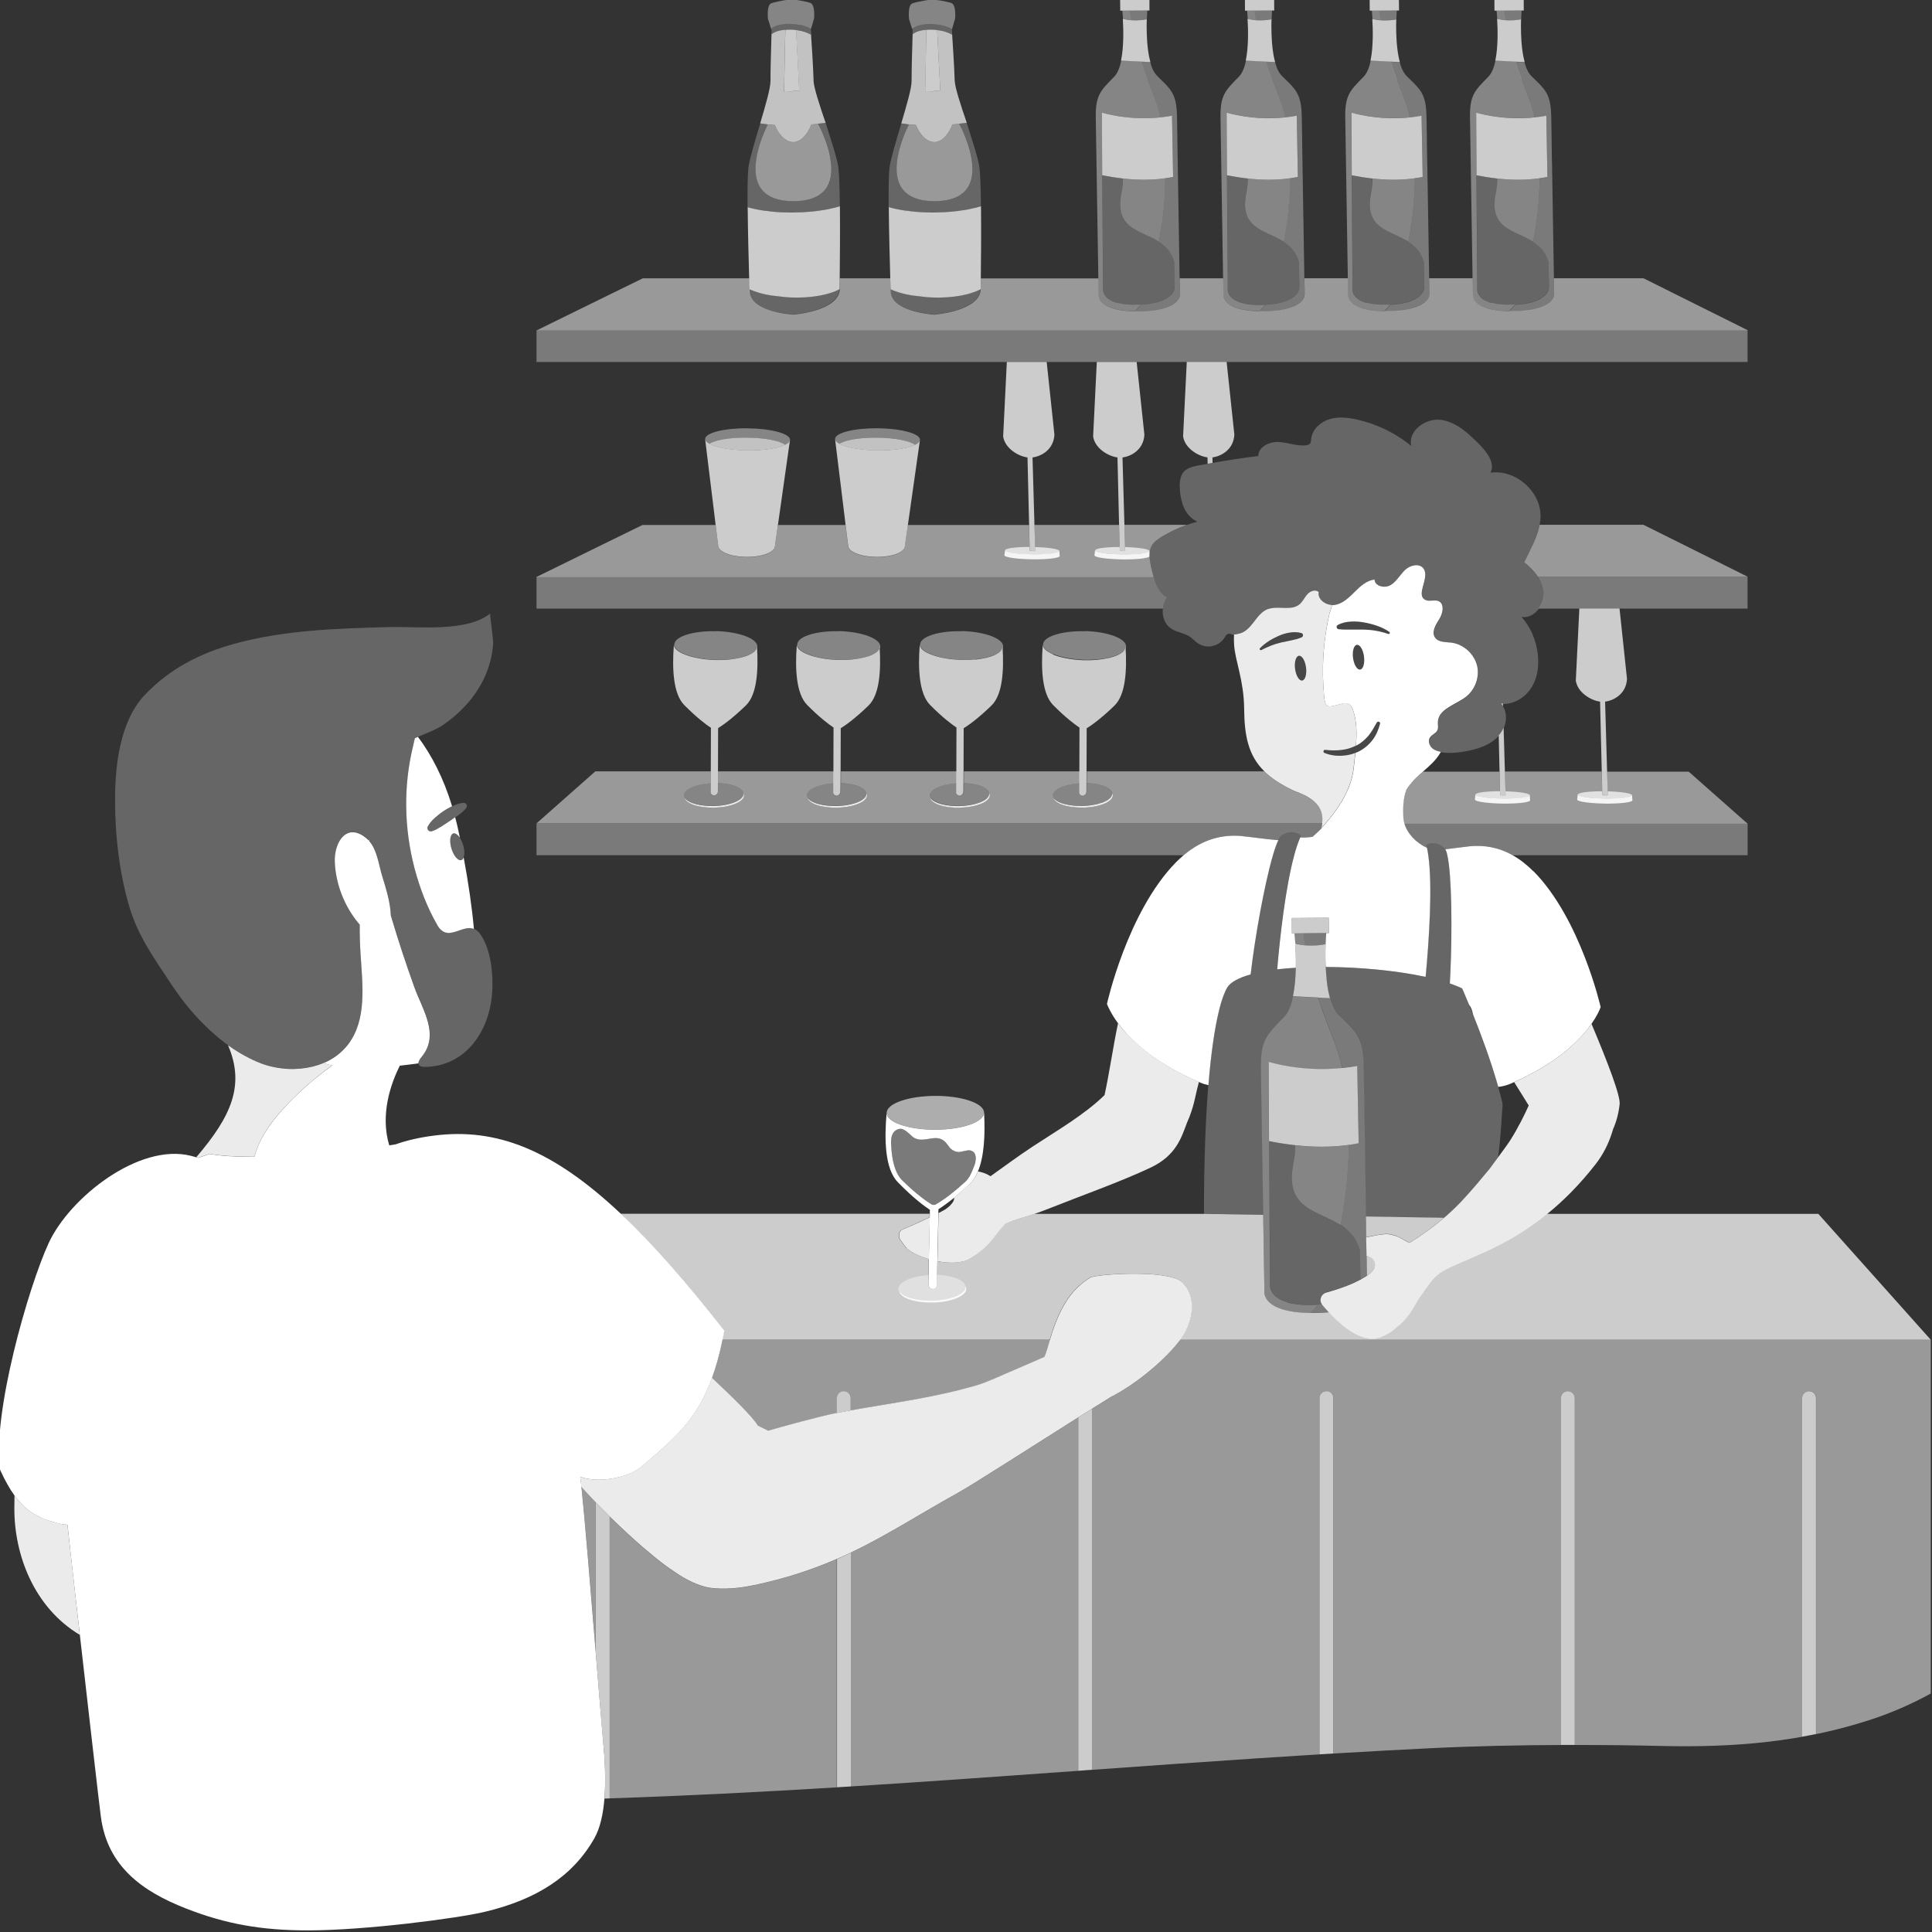
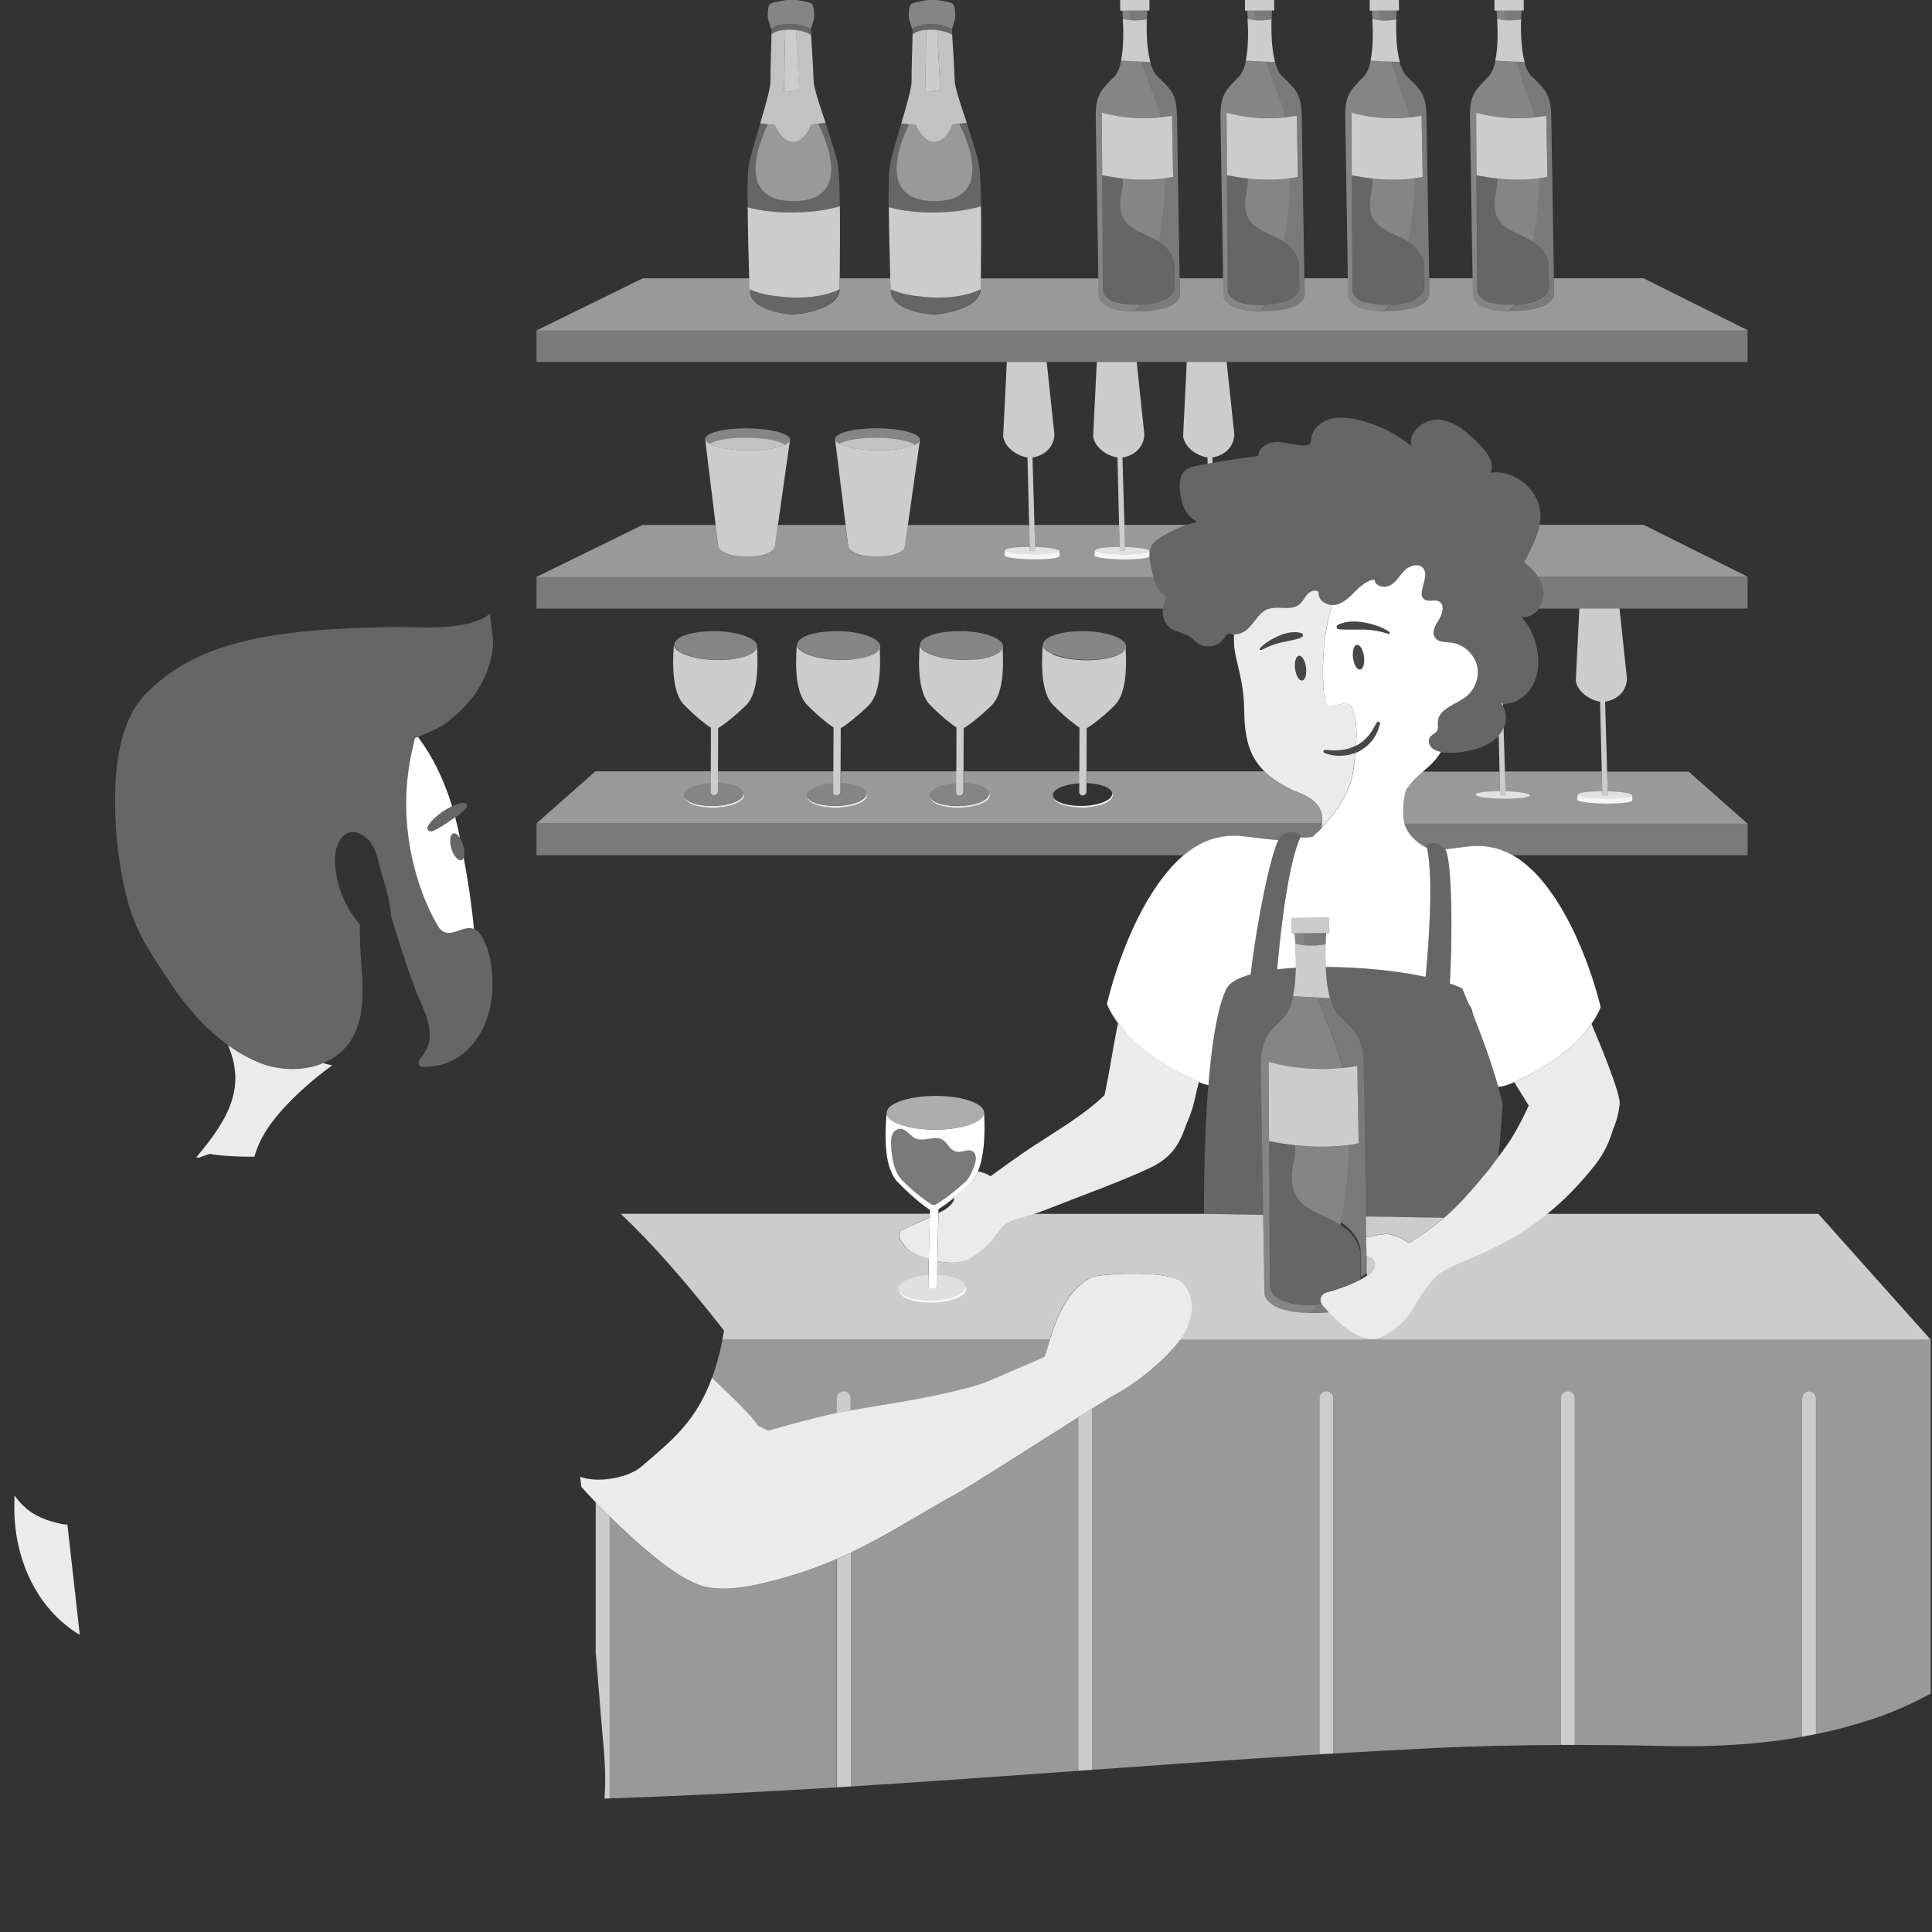
<svg xmlns="http://www.w3.org/2000/svg" viewBox="0 0 300 300">
  <rect x="0" y="0" width="300" height="300" fill="#333333" stroke="none" />
  <g fill="#fff">
    <path d="m 249.54 119.78 l .09 3.09 .02 .63 -.85 -.01 -.02 -.62 -.07 -3.07 h -15.04 l .09 3.09 .02 .63 -.85 -.01 -.02 -.62 -.07 -3.07 h -11.87 c -.51 .45 -1.03 .9 -1.49 1.4 -.44 .47 -.81 .95 -1.12 1.44 -.62 1.56 -.51 3.48 -.48 4.29 .01 .32 .08 .63 .16 .94 h 53.31 l -9.13 -8.07 h -12.68 z" opacity=".5" />
    <path d="m 282.37 188.49 h -42.18 c -1.3 1.05 -2.58 1.96 -3.81 2.75 -2.88 1.84 -5.52 3.04 -7.74 3.99 -2.44 1.05 -4.36 1.79 -5.46 2.74 -.23 .19 -.46 .43 -.69 .69 -.33 .4 -1.29 1.81 -1.59 2.18 -1.19 1.51 -1.43 2.73 -2.96 4.27 -.48 .49 -.98 .94 -1.5 1.33 -.41 .31 -.84 .59 -1.28 .82 -.26 .14 -.53 .27 -.81 .36 -1.4 .51 -2.89 .08 -4.3 -.75 -.21 -.12 -.41 -.25 -.62 -.39 -.26 -.18 -.51 -.36 -.76 -.56 -.81 -.63 -1.55 -1.36 -2.19 -2.04 -.03 -.04 -.06 -.07 -.1 -.11 -.61 .06 -1.28 .09 -2.02 .11 h -.01 c -.2 0 -.39 0 -.58 0 -.12 0 -.24 0 -.36 0 -7.48 -.13 -7.07 -3.26 -7.07 -3.26 s -.07 -4.28 -.16 -9.86 c -.01 -.69 -.02 -1.4 -.03 -2.12 l -9.03 -.15 h -26.51 c -1.54 .54 -3.14 .88 -4.6 1.6 -1.89 2.06 -2.23 3.44 -5.49 5.38 -1.2 .71 -3.12 .73 -4.99 .37 l -.05 2.1 -.03 1.58 c -.01 .34 -.29 .61 -.63 .6 -.39 -.01 -.7 -.33 -.69 -.72 l .03 -1.52 .05 -2.37 c -1.23 -.36 -2.35 -.85 -3.08 -1.39 -.17 -.13 -.41 -.35 -.41 -.34 -.38 -.44 -.77 -1.02 -.8 -1.05 -.47 -.49 -.53 -1.55 .27 -1.85 .46 -.17 2.44 -1.05 4.15 -1.86 l .01 -.55 h -47.97 c 4.87 4.59 10.13 10.58 16.05 18.15 -.09 .5 -.19 .95 -.28 1.42 h 50.85 c .49 -1.62 1.15 -3.63 2.24 -5.48 .66 -1.13 1.48 -2.2 2.52 -3.09 .48 -.42 .99 -.78 1.57 -1.11 .91 -.52 11.99 -1.29 14.17 .7 .37 .35 .68 .72 .9 1.15 .79 1.38 .82 3.12 .34 4.81 -.22 .74 -.53 1.46 -.92 2.14 -.15 .27 -.35 .57 -.58 .88 h 116.57 l -17.47 -19.56 z" opacity=".75" />
    <path d="m 183.27 208.05 c .23 -.31 .43 -.61 .58 -.88 .39 -.68 .7 -1.4 .92 -2.14 .48 -1.69 .45 -3.42 -.34 -4.81 -.22 -.42 -.53 -.8 -.9 -1.15 -2.18 -1.99 -13.26 -1.22 -14.17 -.7 -.57 .32 -1.09 .69 -1.57 1.11 -1.04 .89 -1.86 1.96 -2.52 3.09 -1.09 1.85 -1.75 3.85 -2.24 5.47 -.34 1.14 -.6 2.09 -.86 2.65 -1.26 .55 -2.45 1.09 -3.51 1.53 -2.8 1.19 -5.33 2.39 -6.89 2.85 -6.62 1.95 -13.19 2.77 -19.67 3.93 -.72 .13 -1.44 .27 -2.15 .41 -.14 .03 -.29 .05 -.43 .08 -2.3 .46 -7.98 2.01 -10.24 2.67 l -1.59 -.79 c -.8 -1.36 -3.79 -4.28 -7.14 -7.43 -2.45 6.73 -6.07 9.61 -10.95 13.79 -1.13 .97 -3.04 1.65 -4.97 1.91 -.73 .1 -1.46 .14 -2.15 .11 -.88 -.04 -1.71 -.17 -2.4 -.44 .05 .33 .12 .88 .19 1.58 .73 .8 1.46 1.59 2.2 2.36 .72 .74 1.44 1.48 2.15 2.18 1.84 1.81 3.65 3.48 5.3 4.9 1.22 1.05 2.36 1.97 3.36 2.72 .49 .36 .93 .66 1.35 .94 l .06 .04 c 1.81 1.29 3.95 2.3 5.63 2.53 2.09 .27 4.22 .07 6.31 -.33 .8 -.15 1.59 -.33 2.37 -.52 1.13 -.27 2.21 -.56 3.25 -.86 .5 -.14 1 -.3 1.48 -.45 .27 -.08 .54 -.17 .8 -.26 1.94 -.64 3.72 -1.34 5.44 -2.08 .73 -.32 1.45 -.64 2.15 -.98 2.65 -1.26 5.17 -2.66 7.8 -4.18 2.79 -1.61 5.71 -3.36 9.06 -5.23 2.23 -1.25 11.75 -7.36 18.46 -11.59 .76 -.48 1.48 -.93 2.15 -1.35 .73 -.46 1.4 -.87 1.99 -1.24 .28 -.18 .56 -.35 .82 -.52 4.3 -2.16 8.9 -6.23 10.88 -8.94" opacity=".9" />
    <path d="m 249.19 124 h -.02 c -.41 -.01 -.78 -.02 -1.15 -.04 -.09 0 -.17 -.01 -.25 -.01 -.3 -.02 -.59 -.04 -.85 -.07 -.03 0 -.08 -.01 -.11 -.01 -.22 -.02 -.43 -.05 -.61 -.08 -.02 0 -.03 -.01 -.05 -.01 -.17 -.03 -.33 -.06 -.47 -.09 -.01 0 -.03 -.01 -.04 -.01 -.12 -.03 -.23 -.06 -.32 -.09 -.01 0 -.02 -.01 -.03 -.01 -.09 -.03 -.15 -.06 -.2 -.1 -.01 -.01 -.02 -.02 -.03 -.02 -.04 -.03 -.07 -.07 -.07 -.1 l -.09 .77 s 0 .01 0 .02 c 0 .31 1.84 .59 4.26 .63 h .04 c 2.42 .03 4.27 -.2 4.28 -.51 l -.06 -.79 c 0 .29 -1.58 .51 -3.77 .52 -.15 0 -.29 0 -.44 0 -.01 0 -.01 0 -.02 0 z" opacity=".9" />
    <path d="m 244.99 123.38 c 0 .04 .03 .07 .07 .1 .01 .01 .02 .02 .03 .02 .05 .03 .12 .07 .2 .1 .01 0 .02 .01 .03 .01 .09 .03 .2 .06 .32 .09 .01 0 .03 .01 .04 .01 .14 .03 .29 .06 .47 .09 .02 0 .03 .01 .05 .01 .22 .03 .46 .06 .73 .09 .26 .03 .55 .05 .85 .07 .08 .01 .16 .01 .25 .01 .36 .02 .74 .03 1.15 .04 h .01 s .01 0 .01 0 h .02 .44 c 2.19 0 3.77 -.22 3.77 -.52 s -1.57 -.56 -3.78 -.62 l .02 .62 -.85 -.01 -.02 -.62 c -2.22 0 -3.8 .22 -3.8 .52 z" opacity=".7" />
-     <path d="m 233.32 124 h -.02 c -.41 -.01 -.78 -.02 -1.15 -.04 -.09 0 -.17 -.01 -.25 -.01 -.3 -.02 -.59 -.04 -.85 -.07 -.03 0 -.08 -.01 -.11 -.01 -.22 -.02 -.43 -.05 -.62 -.08 -.02 0 -.03 0 -.05 -.01 -.17 -.03 -.33 -.06 -.47 -.09 -.01 0 -.03 -.01 -.04 -.01 -.12 -.03 -.23 -.06 -.32 -.09 -.01 0 -.02 -.01 -.03 -.01 -.09 -.03 -.15 -.06 -.2 -.1 -.01 -.01 -.02 -.02 -.03 -.02 -.04 -.03 -.07 -.07 -.07 -.1 l -.09 .77 s 0 .01 0 .02 c 0 .31 1.84 .59 4.26 .63 h .04 c 2.42 .03 4.27 -.2 4.28 -.51 l -.06 -.79 c 0 .29 -1.58 .51 -3.77 .52 -.15 0 -.29 0 -.44 0 -.01 0 -.01 0 -.02 0 z" opacity=".9" />
    <path d="m 232.94 123.48 l -.02 -.62 c -2.22 0 -3.8 .22 -3.8 .52 0 .04 .03 .07 .07 .1 .01 .01 .02 .02 .03 .02 .05 .03 .12 .07 .2 .1 .01 0 .02 .01 .03 .01 .09 .03 .2 .06 .32 .09 .01 0 .03 .01 .04 .01 .14 .03 .29 .06 .47 .09 .02 0 .03 0 .05 .01 .22 .03 .46 .06 .73 .09 .26 .03 .55 .05 .85 .07 .08 .01 .16 .01 .25 .01 .36 .02 .74 .03 1.15 .04 h .01 s .01 0 .01 0 h .02 .44 c 2.19 0 3.77 -.22 3.77 -.52 s -1.57 -.56 -3.78 -.62 l .02 .62 -.85 -.01 z" opacity=".7" />
    <path d="m 200.79 122.74 c -1.93 -.9 -3.37 -1.88 -4.45 -2.96 h -27.58 l -.01 1.82 c .6 .02 1.17 .09 1.68 .19 v -.01 c .03 .01 .05 .01 .08 .02 .04 .01 .08 .02 .13 .03 .18 .04 .35 .09 .51 .14 .04 .01 .08 .03 .12 .04 .18 .06 .35 .13 .51 .21 .03 .01 .05 .03 .07 .04 .13 .07 .24 .14 .34 .21 .03 .02 .06 .04 .08 .06 .11 .09 .2 .18 .27 .27 .01 .01 .01 .02 .02 .03 .06 .09 .1 .18 .12 .27 0 .02 .02 .03 .02 .04 .07 .12 .1 .24 .11 .36 .03 .98 -2.02 1.83 -4.57 1.9 -2.45 .06 -4.48 -.62 -4.65 -1.55 -.07 -.12 -.1 -.24 -.11 -.36 -.02 -.93 1.8 -1.73 4.15 -1.87 l .01 -1.84 h -17.97 l -.01 1.82 c .6 .02 1.17 .09 1.68 .19 v -.01 c .03 .01 .05 .01 .08 .02 .04 .01 .08 .02 .13 .03 .18 .04 .35 .09 .51 .14 .04 .01 .08 .03 .12 .04 .18 .06 .35 .13 .51 .21 .03 .01 .05 .03 .07 .04 .13 .07 .24 .14 .34 .21 .03 .02 .06 .04 .08 .06 .11 .09 .2 .18 .27 .27 .01 .01 .01 .02 .02 .03 .06 .09 .1 .18 .12 .27 0 .02 .02 .03 .02 .04 .07 .12 .1 .24 .11 .36 .03 .98 -2.02 1.83 -4.57 1.9 -2.45 .06 -4.48 -.62 -4.65 -1.55 -.07 -.12 -.1 -.24 -.11 -.36 -.02 -.93 1.8 -1.73 4.15 -1.87 l .01 -1.84 h -17.97 l -.01 1.82 c .6 .02 1.17 .09 1.68 .19 v -.01 c .03 .01 .05 .01 .08 .02 .04 .01 .08 .02 .13 .03 .18 .04 .35 .09 .51 .14 .04 .01 .08 .03 .12 .04 .18 .06 .35 .13 .51 .21 .03 .01 .05 .03 .07 .04 .13 .07 .24 .14 .34 .21 .03 .02 .06 .04 .08 .06 .11 .09 .2 .18 .27 .27 .01 .01 .01 .02 .02 .03 .06 .09 .1 .18 .12 .27 0 .02 .02 .03 .02 .04 .07 .12 .1 .24 .11 .36 .03 .98 -2.02 1.83 -4.57 1.9 -2.45 .06 -4.48 -.62 -4.65 -1.55 -.07 -.12 -.1 -.24 -.11 -.36 -.02 -.93 1.8 -1.73 4.15 -1.87 l .01 -1.84 h -17.97 l -.01 1.82 c .6 .02 1.17 .09 1.68 .19 v -.01 c .03 .01 .05 .01 .08 .02 .04 .01 .08 .02 .13 .03 .18 .04 .35 .09 .51 .14 .04 .01 .08 .03 .12 .04 .18 .06 .35 .13 .51 .21 .03 .01 .05 .03 .07 .04 .13 .07 .24 .14 .34 .21 .03 .02 .06 .04 .08 .06 .11 .09 .2 .18 .27 .27 .01 .01 .01 .02 .02 .03 .06 .09 .1 .18 .12 .27 0 .02 .02 .03 .02 .04 .07 .12 .1 .24 .11 .36 .03 .98 -2.02 1.83 -4.57 1.9 -2.45 .06 -4.48 -.62 -4.65 -1.55 -.07 -.12 -.1 -.24 -.11 -.36 -.02 -.93 1.8 -1.73 4.15 -1.87 l .01 -1.84 h -17.93 l -9.13 8.07 h 122.02 c .5 -3.61 -3.43 -4.59 -4.54 -5.11 h -.01 z" opacity=".5" />
    <path d="m 201.71 101.83 c -.47 .06 -.74 .97 -.6 2.03 s .63 1.87 1.1 1.81 .74 -.97 .6 -2.03 -.63 -1.87 -1.1 -1.81 z" opacity=".1" />
    <path d="m 210.69 100.14 c -.47 .06 -.74 .97 -.6 2.03 s .63 1.87 1.1 1.81 .74 -.97 .6 -2.03 -.63 -1.87 -1.1 -1.81 z" opacity=".1" />
    <path d="m 213.14 114.87 c .56 -.74 .91 -1.6 1.13 -2.47 .03 -.11 -.02 -.24 -.13 -.3 -.13 -.07 -.29 -.03 -.37 .1 l -.01 .02 c -.42 .74 -.81 1.47 -1.34 2.09 -.52 .62 -1.15 1.13 -1.86 1.49 -.01 0 -.02 .01 -.03 .01 0 0 -.01 0 -.01 .01 s 0 0 -.01 0 c -.17 .09 -.34 .17 -.52 .23 -.01 0 -.02 .01 -.03 .01 -.18 .07 -.37 .13 -.55 .19 -.19 .05 -.38 .1 -.57 .14 s -.39 .07 -.59 .09 c -.41 .05 -.82 .05 -1.23 .06 -.41 -.02 -.83 -.03 -1.25 -.08 h -.01 c -.1 -.01 -.21 .05 -.25 .15 -.05 .12 .01 .26 .13 .32 .84 .35 1.76 .49 2.68 .44 .21 -.01 .41 -.03 .62 -.06 .07 -.01 .14 -.02 .21 -.03 .14 -.02 .27 -.05 .4 -.08 .08 -.02 .17 -.04 .25 -.06 .13 -.03 .25 -.08 .38 -.12 .08 -.03 .15 -.05 .23 -.08 .2 -.08 .4 -.16 .6 -.26 .84 -.43 1.56 -1.06 2.12 -1.8 z" opacity=".1" />
    <path d="m 213.87 97.2 c -.66 -.23 -1.33 -.41 -2.02 -.53 -.69 -.13 -1.39 -.18 -2.09 -.14 -.7 .05 -1.4 .19 -2.03 .53 -.1 .05 -.17 .15 -.18 .27 -.02 .19 .12 .36 .31 .38 h .01 c .68 .07 1.31 .06 1.95 .06 .64 -.01 1.28 -.01 1.92 0 1.29 .03 2.58 .24 3.82 .68 .08 .03 .16 0 .21 -.07 .06 -.08 .04 -.2 -.05 -.25 -.57 -.39 -1.2 -.7 -1.86 -.93 z" opacity=".1" />
    <path d="m 202.13 98.95 c .09 -.04 .16 -.12 .19 -.22 .06 -.19 -.05 -.38 -.24 -.44 -.59 -.18 -1.19 -.17 -1.78 -.08 s -1.16 .26 -1.71 .5 c -1.09 .47 -2.12 1.1 -2.94 1.93 -.05 .06 -.07 .14 -.03 .21 .05 .09 .16 .12 .25 .07 .99 -.53 2.01 -.94 3.07 -1.17 l 1.58 -.33 c .53 -.12 1.05 -.24 1.59 -.47 h .01 z" opacity=".1" />
    <path d="m 145.25 175.41 c 4.18 -.01 7.56 -1.19 7.56 -2.64 0 -.07 -.01 -.14 -.03 -.2 -.3 -1.35 -3.56 -2.41 -7.54 -2.4 -4.18 .01 -7.56 1.19 -7.56 2.64 s 3.39 2.61 7.57 2.6 z" opacity=".6" />
-     <path d="m 92.49 256.39 v -23.12 c -.74 -.77 -1.48 -1.56 -2.2 -2.36 .49 4.51 1.43 15.92 2.2 25.48 z" opacity=".5" />
    <path d="m 123.72 244.42 c -.48 .15 -.98 .31 -1.48 .45 -1.03 .3 -2.12 .59 -3.25 .86 -.78 .19 -1.57 .36 -2.37 .52 -2.09 .4 -4.21 .61 -6.31 .33 -1.68 -.23 -3.81 -1.24 -5.63 -2.53 l -.06 -.04 c -.42 -.27 -.86 -.58 -1.35 -.94 -1 -.75 -2.14 -1.67 -3.36 -2.72 -1.65 -1.42 -3.46 -3.09 -5.3 -4.9 v 43.8 c 11.78 -.39 23.55 -.99 35.32 -1.71 v -35.45 c -1.71 .75 -3.5 1.44 -5.44 2.08 -.26 .09 -.52 .17 -.8 .26 z" opacity=".5" />
    <path d="m 139.91 236.92 c -2.63 1.52 -5.15 2.91 -7.8 4.18 v 36.3 c 11.78 -.74 23.55 -1.58 35.32 -2.43 v -54.87 c -6.71 4.23 -16.23 10.34 -18.46 11.59 -3.35 1.87 -6.27 3.63 -9.06 5.23 z" opacity=".5" />
    <path d="m 185.99 208.05 h -2.72 c -1.98 2.7 -6.58 6.78 -10.88 8.94 -.26 .17 -.53 .34 -.82 .52 -.59 .36 -1.26 .78 -1.99 1.24 v 56.07 c -.34 .02 -.68 .05 -1.02 .07 17.87 -1.28 35.74 -2.55 53.62 -3.43 6.91 -.34 13.78 -.48 20.66 -.5 h -.47 v -53.85 c 0 -.59 .48 -1.07 1.08 -1.07 s 1.08 .48 1.08 1.07 v 53.85 c 4.46 0 8.91 .04 13.39 .15 11.24 .27 21.95 -.59 32.67 -4.12 3.17 -1.04 6.27 -2.4 9.22 -4.02 v -54.92 h -113.83 z m 21.07 64.24 c -.72 .04 -1.44 .08 -2.15 .13 v -55.31 c 0 -.59 .48 -1.07 1.08 -1.07 s 1.08 .48 1.08 1.07 v 55.19 z m 74.94 -3.03 c -.72 .15 -1.43 .28 -2.15 .41 v -52.57 c 0 -.59 .48 -1.07 1.08 -1.07 s 1.08 .48 1.08 1.07 v 52.16 z" opacity=".5" />
    <path d="m 132.11 219.02 c 6.47 -1.17 13.05 -1.98 19.67 -3.93 1.57 -.46 4.1 -1.66 6.89 -2.85 1.06 -.44 2.25 -.98 3.51 -1.53 .25 -.56 .52 -1.52 .86 -2.65 h -50.85 c -.47 2.27 -1.01 4.21 -1.63 5.91 3.34 3.15 6.34 6.07 7.14 7.43 l 1.59 .79 c 2.26 -.66 7.94 -2.21 10.24 -2.67 .14 -.03 .29 -.05 .43 -.08 v -2.32 c 0 -.59 .48 -1.07 1.08 -1.07 s 1.08 .48 1.08 1.07 v 1.91 z" opacity=".5" />
    <path d="m 76.58 99.87 c .03 -.49 -.54 -4.55 -.47 -4.6 -3.68 2.95 -11.34 1.98 -15.68 2.1 -8.04 .22 -16.25 .45 -24.05 2.6 -5.33 1.47 -10.1 3.91 -13.91 7.95 -3.86 4.09 -4.61 10.96 -4.6 16.38 0 5.39 .62 10.81 2.07 16.01 1.39 4.98 3.94 8.38 6.73 12.63 .84 1.27 1.8 2.57 2.87 3.83 1.81 2.14 3.92 4.16 6.22 5.77 .2 .14 .39 .27 .59 .4 .27 .18 .54 .35 .81 .51 .19 .12 .38 .23 .58 .34 .31 .17 .62 .33 .93 .49 .17 .08 .33 .17 .5 .25 .48 .23 .97 .43 1.46 .62 .35 .13 .7 .24 1.06 .34 .1 .03 .2 .05 .3 .08 .28 .07 .56 .13 .84 .18 .1 .02 .19 .04 .28 .05 .77 .13 1.54 .19 2.32 .19 h .1 c .37 0 .75 -.02 1.12 -.06 .03 0 .06 -.01 .08 -.01 1.21 -.12 2.39 -.4 3.49 -.86 .75 -.31 1.46 -.71 2.1 -1.19 .04 -.03 .07 -.06 .11 -.09 .26 -.2 .5 -.41 .74 -.64 .07 -.06 .13 -.12 .19 -.19 .26 -.27 .52 -.55 .75 -.86 2.88 -3.85 2.19 -9.15 1.89 -13.94 -.1 -1.53 -.14 -3.07 -.13 -4.61 -.05 -.06 -.11 -.12 -.16 -.18 -2.22 -2.65 -3.54 -6.02 -3.71 -9.47 -.16 -3.17 1.92 -6.48 5.1 -3.58 .05 .05 .09 .1 .14 .15 .01 -.05 .02 -.11 .03 -.16 .02 .09 .05 .19 .08 .28 1.21 1.36 1.48 3.68 1.99 5.37 .6 1.99 1.28 4.09 1.36 6.19 1.12 3.77 2.34 7.51 3.68 11.2 1.24 3.42 3.92 7.29 1.13 10.7 -.06 .07 -.11 .14 -.17 .22 -.01 .02 -.02 .03 -.04 .05 -.11 .16 -.21 .33 -.27 .5 0 .01 -.01 .02 -.01 .03 -.03 .09 -.04 .17 -.04 .25 0 .13 .04 .25 .14 .35 .19 .2 .49 .23 .77 .23 6.57 -.04 10.24 -5.78 10.55 -11.81 .14 -2.74 -.21 -6.32 -1.77 -8.68 -.36 -.55 -.75 -.84 -1.15 -.99 -.07 -.02 -.13 -.04 -.2 -.06 -.06 -.02 -.13 -.03 -.19 -.03 -.07 -.01 -.14 -.02 -.21 -.02 -.06 0 -.12 0 -.18 .01 -.08 .01 -.15 .01 -.23 .02 -.04 .01 -.07 .01 -.11 .02 -.53 .1 -1.07 .31 -1.6 .49 h -.01 c -.13 .04 -.26 .08 -.39 .11 -.02 .01 -.04 .01 -.06 .02 -.28 .07 -.55 .1 -.82 .08 -.04 0 -.07 -.01 -.11 -.02 -.09 -.01 -.19 -.03 -.28 -.06 -.05 -.01 -.09 -.03 -.13 -.05 -.08 -.03 -.16 -.08 -.25 -.13 -.05 -.03 -.09 -.06 -.13 -.09 -.08 -.06 -.17 -.14 -.25 -.23 -.04 -.04 -.08 -.07 -.11 -.12 -.12 -.14 -.23 -.29 -.34 -.48 -1.61 -2.74 -2.75 -5.81 -3.56 -8.87 -1.63 -6.18 -1.74 -12.76 -.21 -18.97 .1 -.39 .2 -.79 .27 -1.19 .16 -.07 .32 -.14 .48 -.21 1.36 -.57 2.79 -1.09 3.85 -1.81 2.94 -2.01 5.43 -4.75 6.77 -8.08 .6 -1.49 .97 -3.08 1.06 -4.69 z" opacity=".25" />
    <path d="m 71.17 129.79 c -.02 -.03 -.05 -.05 -.07 -.07 -.06 -.06 -.12 -.11 -.17 -.15 -.03 -.02 -.06 -.04 -.08 -.06 -.06 -.04 -.11 -.06 -.17 -.08 -.02 -.01 -.05 -.02 -.07 -.02 -.08 -.02 -.16 -.02 -.23 0 -.06 .02 -.12 .05 -.17 .1 -.1 .09 -.18 .23 -.23 .41 -.08 .27 -.1 .62 -.06 1.01 .03 .26 .09 .54 .17 .83 s .19 .55 .31 .78 c .06 .12 .12 .23 .19 .33 .1 .15 .2 .27 .31 .38 s .21 .2 .32 .25 c .07 .04 .14 .06 .21 .07 s .13 .01 .2 -.01 c .08 -.02 .14 -.08 .2 -.14 .01 -.01 .01 -.02 .02 -.03 .06 -.07 .1 -.15 .14 -.25 .17 -.44 .16 -1.16 -.08 -1.93 -.13 -.43 -.31 -.81 -.51 -1.11 -.08 -.11 -.15 -.21 -.23 -.3 z" opacity=".25" />
    <path d="m 72.39 125.46 c .17 -.21 .14 -.52 -.07 -.68 -.1 -.08 -.22 -.11 -.34 -.11 -.61 .04 -1.14 .23 -1.65 .48 -.04 .02 -.09 .05 -.13 .07 -.22 .11 -.44 .23 -.66 .35 -.23 .13 -.46 .27 -.68 .42 -.47 .31 -.91 .67 -1.34 1.04 -.42 .38 -.81 .8 -1.09 1.33 -.14 .26 -.04 .58 .22 .72 .07 .04 .14 .06 .21 .06 .07 .01 .14 -.01 .21 -.03 h .01 c .55 -.19 1.01 -.46 1.46 -.74 l 1.33 -.87 c .44 -.29 .86 -.61 1.3 -.92 .43 -.31 .85 -.64 1.22 -1.1 v -.01 z" opacity=".25" />
    <path d="m 195.8 165.89 c -.07 -4.4 .93 -5.27 3.61 -8.01 .67 -.69 1.11 -1.83 1.39 -3.17 h -.03 c .29 -1.38 .41 -2.96 .44 -4.45 -1.01 .06 -1.98 .14 -2.9 .25 .43 -4.99 1.27 -12.71 2.65 -17.73 .28 -1.04 .59 -1.98 .92 -2.74 .05 -.12 .11 -.25 .16 -.37 0 0 -1.24 -1.12 -3.02 0 -.01 .01 -.02 .02 -.02 .02 -.16 .11 -.33 .37 -.51 .75 -.27 .55 -.55 1.35 -.84 2.34 -1.33 4.51 -2.82 12.9 -3.46 18.5 -1.81 .5 -3.11 1.17 -3.64 2.04 -.14 .22 -.33 .61 -.57 1.24 -.23 .62 -.49 1.46 -.77 2.62 -.55 2.32 -1.14 5.89 -1.58 11.31 -.4 4.96 -.68 11.46 -.68 19.99 h .18 l 9.03 .15 c 0 -.05 0 -.1 0 -.15 -.15 -8.98 -.33 -20.07 -.36 -22.6 z" opacity=".25" />
    <path d="m 232.65 168.78 c -1.15 -4.06 -2.7 -8.22 -3.89 -11.18 -.23 -.57 -.45 -1.11 -.64 -1.58 -.65 -1.57 -1.08 -2.54 -1.08 -2.54 -.17 -.08 -.35 -.16 -.53 -.24 -.42 -.19 -.88 -.36 -1.38 -.53 .03 -.57 .06 -1.16 .09 -1.77 .29 -6.59 .21 -15.11 -.48 -18.15 -.04 -.17 -.08 -.34 -.12 -.47 -.06 -.19 -.12 -.32 -.19 -.44 -.04 -.07 -.08 -.13 -.12 -.17 -1.49 -1.4 -2.87 -.52 -2.87 -.52 .04 .14 .07 .3 .11 .46 .08 .35 .14 .73 .2 1.14 .69 4.86 .12 13.33 -.41 18.9 -4.5 -.97 -10.21 -1.52 -15.51 -1.54 0 .05 .01 .1 .01 .15 0 .04 .01 .08 .01 .12 .02 .44 .06 .88 .1 1.32 .02 .14 .03 .28 .04 .42 .01 .13 .03 .26 .04 .39 .02 .17 .04 .34 .06 .5 .05 .3 .09 .6 .15 .89 .01 .03 .01 .07 .02 .1 .01 .07 .03 .14 .05 .21 .06 .26 .11 .52 .18 .76 .03 .11 .06 .22 .09 .33 .04 .12 .08 .24 .12 .36 .05 .14 .1 .28 .15 .41 .03 .08 .06 .15 .09 .23 .04 .1 .09 .2 .14 .29 .06 .13 .13 .25 .2 .37 .11 .18 .22 .34 .34 .49 .08 .1 .16 .19 .25 .27 .17 .17 .34 .33 .5 .48 .11 .1 .21 .2 .31 .3 .13 .12 .25 .24 .36 .36 .14 .14 .27 .27 .4 .41 .06 .07 .13 .13 .19 .2 .12 .13 .24 .26 .35 .39 s .21 .26 .31 .38 c .69 .9 1.09 1.83 1.29 3.26 .03 .2 .05 .42 .07 .64 .01 .11 .02 .23 .03 .35 .02 .24 .03 .48 .04 .75 0 .13 .01 .27 .01 .4 s .01 .3 .01 .49 .01 .4 .01 .63 .01 .49 .01 .76 .01 .57 .01 .88 c 0 .16 .01 .32 .01 .48 .01 .33 .01 .68 .02 1.04 s .01 .74 .02 1.14 c .01 .52 .02 1.08 .03 1.65 .01 .29 .01 .58 .01 .88 .01 .39 .01 .79 .02 1.19 0 .12 0 .23 .01 .35 .01 .56 .02 1.13 .03 1.72 0 .17 .01 .33 .01 .5 .01 .28 .01 .57 .01 .85 0 .25 .01 .5 .01 .76 0 .25 .01 .49 .01 .74 0 .26 .01 .51 .01 .77 0 .25 .01 .5 .01 .75 0 .26 .01 .52 .01 .78 v .13 c .02 1.02 .03 2.04 .05 3.04 0 .22 .01 .43 .01 .65 .01 .62 .02 1.23 .03 1.84 .01 .28 .01 .56 .01 .83 0 .14 0 .27 .01 .41 l 12.12 .2 c .08 -.07 .17 -.14 .25 -.21 .16 -.12 .3 -.25 .44 -.39 .01 0 .01 -.01 .01 -.01 .52 -.45 .99 -.91 1.44 -1.37 .19 -.18 .38 -.37 .55 -.56 .28 -.3 .56 -.6 .82 -.9 .16 -.17 .32 -.35 .48 -.53 .07 -.08 .16 -.17 .23 -.26 .25 -.28 .49 -.56 .73 -.84 .1 -.11 .2 -.23 .3 -.35 .08 -.1 .16 -.2 .24 -.29 .32 -.38 .65 -.77 .98 -1.17 l .61 -.73 s .19 -.26 .48 -.65 c .23 -.32 .54 -.72 .85 -1.15 .45 -3.47 .57 -6.69 .64 -7.37 .01 -.13 .02 -.26 .03 -.37 .03 -.36 .03 -.61 0 -.73 -.19 -.81 -.42 -1.63 -.65 -2.46 z" opacity=".25" />
    <path d="m 208.93 190.76 c -.24 -.19 -.49 -.38 -.76 -.55 -.38 -.25 -.79 -.47 -1.2 -.67 -.52 -.26 -1.05 -.51 -1.57 -.75 -.21 -.1 -.42 -.2 -.63 -.3 -.27 -.13 -.54 -.26 -.8 -.4 -2.3 -1.23 -4.02 -2.91 -3.15 -7.34 .21 -1.1 .31 -2.06 .3 -2.91 -1.53 -.17 -2.92 -.4 -4.05 -.63 -.01 0 -.01 0 -.02 0 .02 3.5 .05 7.57 .08 11.28 v .16 h .02 c .01 .72 .01 1.43 .02 2.11 .04 4.94 .07 8.74 .07 8.74 s -.26 1.89 2.72 2.73 c 1 .28 2.36 .44 4.21 .37 .15 -.01 .3 -.01 .45 -.02 .25 -.01 .47 -.04 .7 -.06 -.5 -.67 -.18 -1.63 .65 -1.86 .94 -.26 2.13 -.62 3.28 -1.08 .37 -.14 .73 -.3 1.08 -.46 .01 0 .02 -.01 .02 -.01 .3 -.14 .59 -.28 .87 -.43 l .06 -.03 c -.01 -.69 -.05 -2.32 -.09 -4.5 -.42 -1.55 -1.25 -2.61 -2.25 -3.41 z" opacity=".25" />
    <path d="m 221.56 131.66 c -.03 -.16 -.07 -.32 -.11 -.46 0 0 1.38 -.89 2.87 .52 .04 .04 .08 .11 .12 .17 1.44 -.17 2.78 -.38 3.78 -.47 2.13 -.21 4.39 .11 6.66 1.38 h 36.49 v -4.94 h -53.31 c .44 1.57 1.8 3.04 3.51 3.8 z" opacity=".35" />
    <path d="m 203.8 129.94 c .85 -.77 1.36 -1.27 1.36 -1.27 .01 -.02 .01 -.04 .02 -.07 .07 -.26 .12 -.51 .16 -.74 h -122.03 v 4.94 h 100.48 c 3.05 -2.58 6.15 -3.23 9.03 -2.97 1.43 .13 3.54 .47 5.66 .63 .18 -.37 .35 -.63 .51 -.75 .01 -.01 .02 -.02 .02 -.02 1.78 -1.12 3.02 0 3.02 0 -.06 .11 -.11 .24 -.16 .37 .69 .03 1.34 -.01 1.93 -.12 z" opacity=".35" />
    <path d="m 151.07 178.8 c -.13 -.08 -.25 -.13 -.36 -.16 s -.23 -.04 -.36 -.03 -.28 .04 -.48 .08 -.42 .09 -.71 .15 c -.96 .2 -1.68 -.62 -1.68 -.62 -.56 -.77 -.77 -1.11 -1.41 -1.37 -.39 -.16 -.83 -.16 -1.24 -.11 -.27 .03 -.54 .08 -.8 .12 -.27 .04 -.54 .08 -.81 .09 -.14 .01 -.27 0 -.41 -.01 -.41 -.04 -.81 -.16 -1.11 -.43 -.13 -.11 -.31 -.29 -.52 -.48 -.11 -.1 -.22 -.19 -.34 -.28 s -.24 -.18 -.35 -.25 c -.1 -.06 -.2 -.11 -.29 -.15 -.1 -.04 -.19 -.07 -.28 -.08 0 0 -.06 -.01 -.17 0 s -.24 .03 -.39 .09 c -.05 .02 -.1 .04 -.16 .07 -.16 .08 -.32 .21 -.46 .4 -.05 .06 -.09 .13 -.13 .21 -.12 .23 -.21 .53 -.25 .92 -.02 .26 -.02 .56 .01 .91 .11 2.25 .58 4.29 1.73 5.42 2.28 2.24 3.88 3.32 4.53 3.71 .2 .12 .45 .13 .65 .01 .41 -.23 1.2 -.71 2.3 -1.56 .04 -.03 .09 -.07 .13 -.11 .63 -.49 1.36 -1.1 2.17 -1.85 .16 -.15 .3 -.31 .43 -.49 .25 -.34 .44 -.74 .63 -1.17 .01 -.03 .03 -.06 .04 -.09 .1 -.23 .19 -.48 .28 -.73 .62 -1.76 -.2 -2.22 -.2 -2.22 z" opacity=".35" />
    <path d="m 205.31 202.53 s 0 0 0 -.01 c -.23 .02 -.45 .05 -.7 .06 0 0 0 0 -.01 .01 -.35 .42 -.75 .87 -1.18 1.28 h .36 .58 .01 c .74 -.01 1.41 -.05 2.02 -.11 -.39 -.43 -.75 -.83 -1.06 -1.2 -.01 -.01 -.02 -.03 -.03 -.04 z" opacity=".35" />
-     <path d="m 212.23 196.49 c -.01 -.46 -.02 -.95 -.02 -1.47 0 -.08 0 -.17 0 -.25 l -.03 -1.51 c 0 -.38 -.02 -.78 -.02 -1.17 -.01 -.43 -.01 -.88 -.02 -1.33 -.01 -.61 -.02 -1.23 -.03 -1.86 0 -.14 0 -.27 -.01 -.41 0 -.28 -.01 -.55 -.01 -.83 -.01 -.61 -.02 -1.22 -.03 -1.84 0 -.22 -.01 -.43 -.01 -.65 -.02 -1.01 -.03 -2.03 -.05 -3.04 0 -.04 0 -.09 0 -.13 0 -.26 -.01 -.52 -.01 -.78 0 -.25 -.01 -.5 -.01 -.75 0 -.26 -.01 -.51 -.01 -.77 0 -.25 -.01 -.5 -.01 -.74 0 -.25 -.01 -.51 -.01 -.76 -.01 -.29 -.01 -.57 -.01 -.85 0 -.17 -.01 -.33 -.01 -.5 -.01 -.58 -.02 -1.16 -.03 -1.72 0 -.12 0 -.24 -.01 -.35 -.01 -.4 -.01 -.8 -.02 -1.19 -.01 -.3 -.01 -.59 -.01 -.88 -.01 -.57 -.02 -1.12 -.03 -1.65 -.01 -.39 -.01 -.77 -.02 -1.14 -.01 -.36 -.01 -.71 -.02 -1.04 0 -.17 -.01 -.33 -.01 -.48 -.01 -.31 -.01 -.61 -.01 -.88 s -.01 -.53 -.01 -.76 -.01 -.44 -.01 -.63 -.01 -.35 -.01 -.49 -.01 -.27 -.01 -.4 c -.01 -.26 -.02 -.51 -.04 -.75 -.01 -.12 -.02 -.23 -.03 -.35 -.02 -.22 -.04 -.44 -.07 -.64 -.2 -1.42 -.61 -2.36 -1.29 -3.26 -.1 -.13 -.2 -.26 -.31 -.38 -.11 -.13 -.23 -.26 -.35 -.39 -.06 -.07 -.12 -.13 -.19 -.2 -.13 -.13 -.26 -.27 -.4 -.41 -.12 -.12 -.24 -.24 -.36 -.36 -.1 -.1 -.2 -.2 -.31 -.3 -.16 -.15 -.33 -.31 -.5 -.48 -.09 -.08 -.17 -.18 -.25 -.27 -.12 -.15 -.23 -.31 -.34 -.49 -.07 -.12 -.14 -.24 -.2 -.37 -.05 -.09 -.09 -.19 -.14 -.29 -.03 -.07 -.06 -.15 -.09 -.23 -.05 -.13 -.1 -.27 -.15 -.41 -.04 -.12 -.08 -.24 -.12 -.36 -.03 -.11 -.06 -.22 -.09 -.33 l -1.82 -.09 c .38 1.19 .8 2.37 1.24 3.54 .74 1.94 1.57 3.86 2.13 5.86 .14 .51 .26 1.03 .37 1.55 .89 -.09 1.67 -.21 2.32 -.33 .07 3.87 .14 8.19 .22 12.01 -.51 .11 -1.02 .18 -1.53 .26 -.01 1.1 -.03 2.18 -.09 3.23 -.14 2.56 -.44 5 -.86 7.47 -.02 .12 -.04 .23 -.06 .35 s -.04 .25 -.07 .37 c -.06 .33 -.11 .67 -.18 1 .26 .17 .51 .35 .76 .55 1 .8 1.83 1.86 2.25 3.41 .04 2.19 .08 3.81 .09 4.5 l .02 -.01 .9 -.54 c .02 -.02 .05 -.03 .07 -.05 -.01 -.31 -.01 -.64 -.02 -1 0 -.19 -.01 -.39 -.01 -.59 z" opacity=".35" />
+     <path d="m 212.23 196.49 c -.01 -.46 -.02 -.95 -.02 -1.47 0 -.08 0 -.17 0 -.25 l -.03 -1.51 c 0 -.38 -.02 -.78 -.02 -1.17 -.01 -.43 -.01 -.88 -.02 -1.33 -.01 -.61 -.02 -1.23 -.03 -1.86 0 -.14 0 -.27 -.01 -.41 0 -.28 -.01 -.55 -.01 -.83 -.01 -.61 -.02 -1.22 -.03 -1.84 0 -.22 -.01 -.43 -.01 -.65 -.02 -1.01 -.03 -2.03 -.05 -3.04 0 -.04 0 -.09 0 -.13 0 -.26 -.01 -.52 -.01 -.78 0 -.25 -.01 -.5 -.01 -.75 0 -.26 -.01 -.51 -.01 -.77 0 -.25 -.01 -.5 -.01 -.74 0 -.25 -.01 -.51 -.01 -.76 -.01 -.29 -.01 -.57 -.01 -.85 0 -.17 -.01 -.33 -.01 -.5 -.01 -.58 -.02 -1.16 -.03 -1.72 0 -.12 0 -.24 -.01 -.35 -.01 -.4 -.01 -.8 -.02 -1.19 -.01 -.3 -.01 -.59 -.01 -.88 -.01 -.57 -.02 -1.12 -.03 -1.65 -.01 -.39 -.01 -.77 -.02 -1.14 -.01 -.36 -.01 -.71 -.02 -1.04 0 -.17 -.01 -.33 -.01 -.48 -.01 -.31 -.01 -.61 -.01 -.88 s -.01 -.53 -.01 -.76 -.01 -.44 -.01 -.63 -.01 -.35 -.01 -.49 -.01 -.27 -.01 -.4 c -.01 -.26 -.02 -.51 -.04 -.75 -.01 -.12 -.02 -.23 -.03 -.35 -.02 -.22 -.04 -.44 -.07 -.64 -.2 -1.42 -.61 -2.36 -1.29 -3.26 -.1 -.13 -.2 -.26 -.31 -.38 -.11 -.13 -.23 -.26 -.35 -.39 -.06 -.07 -.12 -.13 -.19 -.2 -.13 -.13 -.26 -.27 -.4 -.41 -.12 -.12 -.24 -.24 -.36 -.36 -.1 -.1 -.2 -.2 -.31 -.3 -.16 -.15 -.33 -.31 -.5 -.48 -.09 -.08 -.17 -.18 -.25 -.27 -.12 -.15 -.23 -.31 -.34 -.49 -.07 -.12 -.14 -.24 -.2 -.37 -.05 -.09 -.09 -.19 -.14 -.29 -.03 -.07 -.06 -.15 -.09 -.23 -.05 -.13 -.1 -.27 -.15 -.41 -.04 -.12 -.08 -.24 -.12 -.36 -.03 -.11 -.06 -.22 -.09 -.33 l -1.82 -.09 c .38 1.19 .8 2.37 1.24 3.54 .74 1.94 1.57 3.86 2.13 5.86 .14 .51 .26 1.03 .37 1.55 .89 -.09 1.67 -.21 2.32 -.33 .07 3.87 .14 8.19 .22 12.01 -.51 .11 -1.02 .18 -1.53 .26 -.01 1.1 -.03 2.18 -.09 3.23 -.14 2.56 -.44 5 -.86 7.47 -.02 .12 -.04 .23 -.06 .35 c -.06 .33 -.11 .67 -.18 1 .26 .17 .51 .35 .76 .55 1 .8 1.83 1.86 2.25 3.41 .04 2.19 .08 3.81 .09 4.5 l .02 -.01 .9 -.54 c .02 -.02 .05 -.03 .07 -.05 -.01 -.31 -.01 -.64 -.02 -1 0 -.19 -.01 -.39 -.01 -.59 z" opacity=".35" />
    <path d="m 205.81 146.63 c -.03 .96 -.03 2.2 .03 3.52 0 .09 .02 .19 .02 .28 0 -.04 -.01 -.08 -.01 -.12 0 -.05 -.01 -.1 -.01 -.15 0 -.04 0 -.08 -.01 -.12 -.01 -.15 -.01 -.29 -.02 -.44 -.01 -.33 -.02 -.64 -.02 -.95 0 -.36 0 -.71 0 -1.04 .02 -1.49 .1 -2.56 .11 -2.71 l -3.53 .03 c .09 .63 .19 1.26 .29 1.89 1.25 .12 2.38 -.02 3.14 -.18 z" opacity=".35" />
    <path d="m 248.46 108.96 l .26 10.82 .07 3.07 .02 .62 .85 .01 -.02 -.62 -.09 -3.09 -.31 -10.82 c 1.39 -.17 3.29 -1.24 3.4 -3.54 l -1.16 -10.92 h -6.24 l -.55 11.2 c .27 1.84 2.32 3.07 3.77 3.26 z" opacity=".75" />
    <path d="m 216.95 191.97 c .4 .13 1.48 .86 1.92 .99 h .01 l .01 .01 c 1.02 -.64 1.94 -1.26 2.78 -1.87 .95 -.68 1.78 -1.35 2.55 -2 l -12.12 -.2 c .01 .64 .02 1.26 .03 1.86 .01 .45 .02 .9 .02 1.33 .07 -.02 .25 -.04 .32 -.05 .22 -.05 .43 -.09 .64 -.13 1 -.19 1.42 -.23 1.89 -.29 .69 -.08 1.43 .16 1.95 .34 z" opacity=".75" />
    <path d="m 280.92 216.03 c -.59 0 -1.08 .48 -1.08 1.07 v 52.57 c .72 -.13 1.44 -.27 2.15 -.41 v -52.16 c 0 -.59 -.48 -1.07 -1.08 -1.07 z" opacity=".75" />
    <path d="m 243.45 216.03 c -.59 0 -1.08 .48 -1.08 1.07 v 53.85 h .47 1.69 v -53.85 c 0 -.59 -.48 -1.07 -1.08 -1.07 z" opacity=".75" />
    <path d="m 205.98 216.03 c -.59 0 -1.08 .48 -1.08 1.07 v 55.31 c .72 -.04 1.44 -.08 2.15 -.13 v -55.19 c 0 -.59 -.48 -1.07 -1.08 -1.07 z" opacity=".75" />
    <path d="m 167.43 274.97 l .78 -.06 c .12 -.01 .23 -.02 .35 -.03 .34 -.02 .68 -.05 1.02 -.07 v -56.07 c -.67 .42 -1.39 .87 -2.15 1.35 v 54.87 z" opacity=".75" />
    <path d="m 129.96 277.53 c .6 -.04 1.2 -.07 1.8 -.11 .12 -.01 .24 -.01 .36 -.02 v -36.3 c -.71 .34 -1.42 .66 -2.15 .98 v 35.45 z" opacity=".75" />
    <path d="m 131.03 216.03 c -.59 0 -1.08 .48 -1.08 1.07 v 2.32 c .72 -.14 1.43 -.28 2.15 -.41 v -1.91 c 0 -.59 -.48 -1.07 -1.08 -1.07 z" opacity=".75" />
    <path d="m 92.49 256.39 c .55 6.72 1.01 12.52 1.19 14.34 .23 2.35 .42 5.54 .18 8.55 h .01 c .26 -.01 .52 -.02 .78 -.02 v -43.8 c -.72 -.71 -1.44 -1.44 -2.15 -2.18 v 23.12 z" opacity=".75" />
    <path d="m 212.23 196.49 c 0 .2 .01 .4 .01 .59 .01 .36 .01 .69 .02 1 .12 -.09 .25 -.17 .36 -.26 .31 -.26 .59 -.54 .77 -.86 .09 -.17 .13 -.36 .13 -.55 .01 -.31 -.09 -.6 -.29 -.84 -.08 -.1 -.17 -.2 -.29 -.27 -.09 -.05 -.17 -.11 -.28 -.15 -.13 -.06 -.3 -.12 -.45 -.16 v -.21 .25 c .01 .52 .02 1.01 .02 1.47 z" opacity=".75" />
    <path d="m 200.59 144.93 l 1.41 -.01 h .38 l 3.53 -.03 h .42 l -.02 -2.38 -5.74 .04 z" opacity=".75" />
    <path d="m 206.28 154.04 c -.01 -.03 -.01 -.07 -.02 -.1 -.06 -.29 -.11 -.59 -.15 -.89 -.02 -.17 -.04 -.33 -.06 -.5 -.02 -.13 -.04 -.26 -.05 -.39 -.02 -.14 -.02 -.28 -.03 -.42 -.04 -.44 -.08 -.88 -.1 -1.32 -.01 -.09 -.02 -.19 -.02 -.28 -.06 -1.32 -.06 -2.57 -.03 -3.52 -.76 .16 -1.88 .29 -3.14 .18 -.5 -.05 -1.02 -.13 -1.55 -.28 h -.01 c .06 .99 .11 2.32 .09 3.74 -.03 1.49 -.15 3.07 -.44 4.44 h .03 l 3.89 .2 1.82 .09 c -.07 -.24 -.12 -.5 -.18 -.76 -.02 -.07 -.03 -.14 -.05 -.21 z" opacity=".75" />
    <path d="m 196.99 164.92 c .02 3.92 .04 8.33 .06 12.28 h .01 .02 c 1.13 .23 2.52 .46 4.05 .63 h .02 c 2.52 .28 5.42 .36 8.29 -.05 .51 -.07 1.02 -.15 1.53 -.26 -.07 -3.82 -.15 -8.13 -.22 -12.01 -.64 .12 -1.43 .24 -2.32 .33 -2.86 .3 -6.9 .3 -11.44 -.94 z" opacity=".75" />
    <path d="m 144.88 202.26 c 2.88 -.07 5.19 -1.03 5.17 -2.15 0 -.14 -.05 -.28 -.12 -.41 .01 .04 .01 .08 .01 .12 .03 1.11 -2.28 2.07 -5.17 2.15 -.5 .01 -.99 -.01 -1.45 -.05 -.03 0 -.07 -.01 -.1 -.01 -1.8 -.17 -3.2 -.7 -3.6 -1.41 .19 1.05 2.48 1.83 5.26 1.75 z" opacity=".9" />
    <path d="m 174.95 160.51 c -.54 -.58 -.98 -1.12 -1.34 -1.63 -.74 3.48 -1.37 7.86 -2.09 11.14 v .01 .01 c -3.13 3.07 -7.54 5.6 -11.22 8.03 -2.19 1.44 -4.34 3.04 -6.49 4.57 -.65 -.41 -1.32 -.63 -1.95 -.74 -.31 .73 -.7 1.36 -1.19 1.83 -.94 .9 -1.77 1.63 -2.5 2.23 .01 .16 -.02 .32 -.11 .52 -.24 .5 -.69 .91 -1.24 1.29 -.24 .15 -.63 .36 -1.09 .6 v .11 l -.16 7.36 c 1.87 .36 3.79 .34 4.99 -.37 3.26 -1.94 3.6 -3.32 5.49 -5.38 1.46 -.72 3.06 -1.06 4.6 -1.6 .71 -.25 1.43 -.51 2.13 -.79 4.69 -1.87 11.34 -4.24 15.9 -6.4 4.01 -1.9 4.79 -4.76 5.63 -6.95 .13 -.28 .24 -.57 .36 -.86 .01 -.02 .02 -.04 .03 -.07 .34 -.9 .64 -1.85 .86 -2.88 .17 -.8 .38 -1.66 .61 -2.55 -.17 -.08 -.34 -.16 -.52 -.23 -5.29 -2.36 -8.63 -5.04 -10.68 -7.25 z" opacity=".9" />
    <path d="m 205.33 127.85 c -.03 .24 -.08 .48 -.16 .74 .19 -.21 .41 -.46 .66 -.74 1.45 -1.68 3.74 -4.64 4.28 -8.07 .03 -.18 .06 -.36 .08 -.55 .08 -.77 .17 -1.54 .25 -2.32 -.01 0 -.02 .01 -.02 .01 -.08 .03 -.15 .05 -.23 .08 s -.17 .06 -.25 .09 c -.01 0 -.02 .01 -.03 .01 -.03 .01 -.06 .02 -.1 .02 -.08 .02 -.17 .04 -.25 .06 -.05 .01 -.11 .03 -.16 .04 -.08 .02 -.16 .03 -.24 .04 -.07 .01 -.14 .03 -.21 .03 -.01 0 -.03 .01 -.04 .01 -.03 0 -.06 .01 -.1 .01 -.16 .02 -.32 .03 -.48 .04 -.92 .05 -1.84 -.09 -2.68 -.44 -.12 -.05 -.18 -.19 -.13 -.32 .04 -.1 .15 -.16 .25 -.15 h .01 c .42 .05 .84 .07 1.25 .08 .42 0 .83 -.01 1.23 -.06 .2 -.02 .39 -.05 .59 -.09 .19 -.04 .39 -.08 .57 -.14 .19 -.05 .37 -.12 .55 -.19 .19 -.07 .37 -.15 .55 -.24 h .01 s .01 0 .01 -.01 c .15 -1.82 .14 -3.63 -.39 -5.37 -.15 -.48 -.38 -.99 -.85 -1.17 -.34 -.13 -.72 -.04 -1.08 .05 -.46 .11 -1.58 .52 -2.03 .33 -.43 -.18 -.51 -.93 -.56 -1.31 -.46 -4.41 -.17 -8.9 .84 -13.22 .01 -.01 .02 -.01 .03 -.02 .05 -.21 .12 -.41 .19 -.61 .06 -.17 .1 -.35 .16 -.52 -1.12 -.04 -2.26 -.91 -2.08 -2 -.48 -.47 -1.31 -.17 -1.76 .33 s -.71 1.15 -1.23 1.57 c -1.18 .98 -2.97 .31 -4.47 .62 -.17 .04 -.34 .08 -.51 .14 -.91 .37 -1.52 1.22 -2.12 2 s -1.3 1.58 -2.27 1.79 c -.33 .07 -.53 .14 -.79 .12 -.03 .48 -.03 1 .01 1.58 .15 2.51 1.52 5.5 1.56 9.92 .04 4.19 .62 7.25 3.12 9.73 1.09 1.08 2.53 2.05 4.45 2.96 1.11 .52 5.04 1.5 4.54 5.11 z m -3.63 -26.02 c .47 -.06 .96 .75 1.1 1.81 s -.13 1.97 -.6 2.03 -.96 -.75 -1.1 -1.81 .13 -1.97 .6 -2.03 z m -5.83 -.9 c -.09 .05 -.2 .02 -.25 -.07 -.04 -.07 -.02 -.16 .03 -.21 .82 -.83 1.85 -1.46 2.94 -1.93 .54 -.24 1.12 -.41 1.71 -.5 s 1.19 -.09 1.78 .08 c .19 .06 .29 .25 .24 .44 -.03 .1 -.1 .18 -.19 .22 h -.01 c -.54 .24 -1.07 .36 -1.59 .47 l -1.58 .33 c -1.06 .24 -2.08 .65 -3.07 1.17 z" opacity=".9" />
    <path d="m 140.75 193.79 s .23 .22 .41 .34 c .73 .54 1.85 1.04 3.08 1.39 l .14 -6.5 c -1.71 .82 -3.69 1.69 -4.15 1.86 -.8 .29 -.74 1.36 -.27 1.85 .03 .03 .41 .61 .8 1.05 z" opacity=".9" />
    <path d="m 9.61 236.66 c -.38 -.09 -.74 -.18 -1.09 -.27 -.09 -.02 -.17 -.05 -.26 -.07 -.31 -.09 -.61 -.18 -.9 -.28 -.04 -.01 -.07 -.02 -.11 -.04 -.33 -.12 -.65 -.25 -.95 -.38 -.03 -.02 -.07 -.03 -.1 -.05 -.28 -.13 -.55 -.27 -.81 -.42 -.02 -.01 -.05 -.03 -.07 -.04 -.57 -.34 -1.1 -.73 -1.6 -1.2 -.01 -.01 -.03 -.02 -.04 -.04 -.5 -.47 -.98 -1.02 -1.43 -1.66 -.01 .65 -.02 1.3 -.02 1.95 -.04 7.2 3.01 15.42 10.16 19.7 -.94 -8.3 -1.76 -15.58 -1.92 -17.11 -.29 -.03 -.57 -.06 -.87 -.09 z" opacity=".9" />
    <path d="m 50.22 165.07 c -1.09 .46 -2.28 .74 -3.49 .86 -.03 0 -.06 .01 -.08 .01 -.37 .03 -.74 .05 -1.12 .06 -.03 0 -.06 0 -.1 0 -.78 0 -1.55 -.07 -2.32 -.19 -.1 -.02 -.19 -.04 -.28 -.05 -.28 -.05 -.56 -.11 -.84 -.18 -.1 -.03 -.2 -.05 -.3 -.08 -.36 -.1 -.71 -.21 -1.06 -.34 -.49 -.18 -.98 -.39 -1.46 -.62 -.17 -.08 -.33 -.17 -.5 -.25 -.31 -.16 -.62 -.32 -.93 -.49 -.19 -.11 -.39 -.23 -.58 -.34 -.27 -.17 -.55 -.34 -.81 -.51 -.2 -.13 -.4 -.27 -.59 -.4 -.11 -.08 -.23 -.15 -.35 -.24 2.68 6.25 .45 11.09 -4.93 17.38 .11 .03 .23 .06 .34 .09 .56 -.2 1.14 -.41 1.75 -.61 1.66 .31 4.08 .45 6.93 .45 .1 -.37 .22 -.73 .35 -1.09 .97 -2.67 2.77 -4.96 4.73 -7.02 .59 -.63 1.21 -1.24 1.84 -1.83 .69 -.65 1.39 -1.27 2.12 -1.88 .2 -.17 .4 -.33 .6 -.49 .8 -.65 1.61 -1.29 2.45 -1.88 -.47 -.1 -.93 -.21 -1.38 -.35 z" opacity=".9" />
    <path d="m 247.14 158.95 c -.4 .58 -.89 1.22 -1.53 1.92 -1.96 2.15 -5.16 4.75 -10.25 7.05 -.08 .04 -.16 .07 -.24 .11 1.29 2.07 2.26 3.63 2.26 3.63 -.38 .84 -.78 1.68 -1.22 2.52 -.5 .96 -1.04 1.92 -1.63 2.85 -.28 .45 -1.14 1.64 -1.91 2.68 -.32 .43 -.62 .84 -.85 1.15 -.29 .39 -.48 .65 -.48 .65 l -.61 .73 c -.33 .4 -.66 .79 -.98 1.17 -.08 .09 -.17 .19 -.24 .29 -.1 .12 -.2 .24 -.3 .35 -.24 .28 -.49 .57 -.73 .84 -.07 .09 -.15 .18 -.23 .26 -.16 .18 -.31 .36 -.48 .53 -.26 .3 -.54 .6 -.82 .9 -.18 .19 -.36 .38 -.55 .56 -.45 .46 -.93 .92 -1.44 1.37 -.01 0 -.01 .01 -.01 .01 -.14 .14 -.29 .27 -.44 .39 -.08 .07 -.17 .14 -.25 .21 -.77 .66 -1.6 1.32 -2.55 2 -.84 .61 -1.76 1.23 -2.78 1.87 l -.01 -.01 s -.01 0 -.01 0 c -.45 -.14 -1.52 -.86 -1.92 -.99 -.52 -.18 -1.26 -.42 -1.95 -.34 -.47 .05 -.9 .09 -1.89 .29 -.21 .04 -.42 .08 -.64 .13 -.07 .01 -.25 .04 -.32 .05 -.01 .39 .02 .79 .02 1.17 l .03 1.51 v .21 c .15 .04 .32 .09 .45 .16 .11 .05 .19 .1 .28 .15 .12 .08 .21 .17 .29 .27 .2 .24 .3 .54 .29 .84 -.01 .19 -.04 .37 -.13 .55 -.18 .33 -.46 .6 -.77 .86 -.11 .09 -.23 .18 -.36 .26 -.02 .02 -.05 .03 -.07 .05 l -.9 .54 -.02 .01 -.06 .03 c -.28 .14 -.57 .29 -.87 .43 -.01 0 -.02 .01 -.02 .01 -.35 .16 -.71 .32 -1.08 .46 -1.15 .45 -2.35 .82 -3.28 1.08 -.82 .22 -1.15 1.19 -.65 1.86 v .01 c .01 .01 .02 .03 .03 .04 .31 .37 .66 .77 1.06 1.2 .03 .04 .06 .07 .1 .11 .64 .69 1.39 1.41 2.19 2.04 .25 .2 .5 .38 .76 .56 .2 .14 .41 .27 .62 .39 1.41 .83 2.91 1.26 4.3 .75 .28 -.1 .54 -.23 .81 -.36 .44 -.23 .87 -.5 1.28 -.82 .52 -.4 1.02 -.84 1.5 -1.33 1.53 -1.54 1.78 -2.76 2.96 -4.27 .29 -.37 1.25 -1.78 1.59 -2.18 .24 -.27 .47 -.5 .7 -.69 1.1 -.95 3.02 -1.69 5.46 -2.74 2.22 -.96 4.86 -2.15 7.74 -3.99 1.23 -.79 2.51 -1.7 3.81 -2.75 2.48 -2 5.05 -4.53 7.6 -7.81 1.13 -1.46 1.97 -3.12 2.52 -4.88 l .17 -.55 c .47 -1.05 .83 -2.31 1 -3.78 .21 -1.22 -1.85 -6.58 -4.35 -12.51 z" opacity=".9" />
    <path d="m 179.1 89.56 c -.16 -.55 -.28 -1.12 -.4 -1.66 -.1 -.49 -.19 -.99 -.21 -1.49 -.01 -.19 -.01 -.37 .01 -.55 .03 -.36 .12 -.71 .29 -1.04 .34 -.65 .97 -1.08 1.6 -1.47 1.23 -.75 2.54 -1.37 3.89 -1.85 h -9.68 l .1 3.44 .02 .63 -.85 -.01 -.02 -.62 -.08 -3.43 h -13.15 l .1 3.44 .02 .63 -.85 -.01 -.02 -.62 -.08 -3.43 h -18.82 l -.47 3.31 c -.01 .95 -1.99 1.7 -4.42 1.68 s -4.4 -.81 -4.39 -1.76 l -.4 -3.23 h -10.49 l -.47 3.31 c -.01 .95 -1.99 1.7 -4.42 1.68 s -4.4 -.81 -4.39 -1.76 l -.4 -3.23 h -11.36 l -16.46 8.07 h 95.79 z" opacity=".5" />
    <path d="m 160.27 86.07 h -.02 c -.41 -.01 -.78 -.02 -1.15 -.04 -.09 0 -.17 -.01 -.25 -.01 -.3 -.02 -.59 -.04 -.85 -.07 -.03 0 -.08 -.01 -.11 -.01 -.22 -.02 -.43 -.05 -.62 -.08 -.02 0 -.03 -.01 -.05 -.01 -.17 -.03 -.33 -.06 -.47 -.09 -.01 0 -.03 -.01 -.04 -.01 -.12 -.03 -.23 -.06 -.32 -.09 -.01 0 -.02 -.01 -.03 -.01 -.09 -.03 -.15 -.06 -.2 -.1 -.01 -.01 -.02 -.02 -.03 -.02 -.04 -.03 -.07 -.07 -.07 -.1 l -.09 .77 s 0 .01 0 .02 c 0 .31 1.84 .59 4.26 .63 h .04 c 2.42 .03 4.27 -.2 4.28 -.51 l -.06 -.79 c 0 .29 -1.58 .51 -3.77 .52 -.15 0 -.29 0 -.44 0 -.01 0 -.01 0 -.02 0 z" opacity=".9" />
    <path d="m 159.89 85.55 l -.02 -.62 c -2.22 0 -3.8 .22 -3.8 .52 0 .04 .03 .07 .07 .1 .01 .01 .02 .02 .03 .02 .05 .03 .12 .07 .2 .1 .01 0 .02 .01 .03 .01 .09 .03 .2 .06 .32 .09 .01 0 .03 .01 .04 .01 .14 .03 .29 .06 .47 .09 .02 0 .03 .01 .05 .01 .22 .03 .46 .06 .73 .09 .26 .03 .55 .05 .85 .07 .08 .01 .16 .01 .25 .01 .36 .02 .74 .03 1.15 .04 h .01 s .01 0 .01 0 h .02 .44 c 2.19 0 3.77 -.22 3.77 -.52 s -1.57 -.56 -3.78 -.62 l .02 .62 -.85 -.01 z" opacity=".7" />
    <path d="m 178.48 85.56 c 0 .29 -1.58 .51 -3.77 .52 -.15 0 -.29 0 -.44 0 -.01 0 -.01 0 -.02 0 h -.02 c -.41 -.01 -.78 -.02 -1.15 -.04 -.09 0 -.17 -.01 -.25 -.01 -.3 -.02 -.59 -.04 -.85 -.07 -.04 0 -.08 -.01 -.11 -.01 -.22 -.02 -.43 -.05 -.62 -.08 -.02 0 -.03 -.01 -.05 -.01 -.17 -.03 -.33 -.06 -.47 -.09 -.01 0 -.03 -.01 -.04 -.01 -.12 -.03 -.23 -.06 -.32 -.09 -.01 0 -.02 -.01 -.03 -.01 -.09 -.03 -.15 -.06 -.2 -.1 -.01 -.01 -.02 -.02 -.03 -.02 -.04 -.03 -.07 -.07 -.07 -.1 l -.09 .77 s 0 .01 0 .02 c 0 .31 1.84 .59 4.26 .63 h .04 c 2.26 .03 4 -.17 4.23 -.45 -.01 -.19 -.01 -.37 .01 -.55 l -.02 -.3 z" opacity=".9" />
    <path d="m 170.15 85.57 c .05 .03 .12 .07 .2 .1 .01 0 .02 .01 .03 .01 .09 .03 .2 .06 .32 .09 .01 0 .03 .01 .04 .01 .14 .03 .29 .06 .47 .09 .02 0 .03 .01 .05 .01 .22 .03 .46 .06 .73 .09 .26 .03 .55 .05 .85 .07 .08 .01 .16 .01 .25 .01 .36 .02 .74 .03 1.15 .04 h .01 s .01 0 .01 0 h .02 .44 c 2.19 0 3.77 -.22 3.77 -.52 s -1.57 -.56 -3.78 -.62 l .02 .62 -.85 -.01 -.02 -.62 c -2.22 0 -3.8 .22 -3.8 .52 0 .04 .03 .07 .07 .1 .01 .01 .02 .02 .03 .02 z" opacity=".7" />
    <path d="m 130.34 68.92 c 1.07 .58 3.31 .99 5.91 1.02 2.53 .02 4.73 -.33 5.84 -.86 -.73 -.62 -3.09 -1.09 -5.89 -1.12 -2.74 -.03 -5.06 .38 -5.86 .96 z" opacity=".7" />
    <path d="m 110.16 68.92 c 1.07 .58 3.31 .99 5.91 1.02 2.53 .02 4.73 -.33 5.84 -.86 -.73 -.62 -3.09 -1.09 -5.89 -1.12 -2.74 -.03 -5.06 .38 -5.86 .96 z" opacity=".7" />
    <path d="m 150.12 19.07 c -.95 -2.78 -1.85 -5.5 -1.88 -6.6 -.04 -1.79 -.33 -6.29 -.44 -7.86 l -.01 .03 s .01 .28 .04 .74 c -.31 -.18 -.84 -.43 -1.6 -.6 -.11 -.03 -.25 -.04 -.37 -.06 -.11 -.02 -.22 -.04 -.34 -.06 .17 3.34 .39 7.68 .49 9.43 -.4 -.06 -.85 -.01 -1.33 .15 -.37 -.09 -.72 -.1 -1.03 -.03 .05 -1.56 .13 -6.09 .2 -9.58 -.08 .01 -.17 .01 -.24 .02 -.02 0 -.04 0 -.05 0 -.98 .12 -1.54 .42 -1.85 .66 -.06 1.87 -.17 5.67 -.16 7.28 .01 1.09 -.78 3.8 -1.6 6.57 .36 .06 .76 .11 1.19 .16 .35 .03 .7 .06 1.09 .09 .52 1.37 1.63 2.67 2.89 2.66 .7 -.01 1.34 -.46 1.86 -1.09 .38 -.49 .7 -1.07 .9 -1.65 .03 0 .05 -.01 .07 -.01 .33 -.03 .64 -.06 .93 -.09 h .03 c 0 -.01 -.01 -.02 -.01 -.02 .43 -.06 .85 -.08 1.21 -.14 z" opacity=".7" />
    <path d="m 126.33 12.47 c -.04 -1.79 -.33 -6.29 -.44 -7.86 l -.01 .03 s .02 .28 .04 .74 c -.31 -.18 -.84 -.43 -1.6 -.6 -.11 -.03 -.25 -.04 -.37 -.06 -.11 -.02 -.22 -.04 -.34 -.06 .17 3.34 .39 7.68 .49 9.43 -.4 -.06 -.85 -.01 -1.33 .15 -.37 -.09 -.72 -.1 -1.03 -.03 .05 -1.56 .13 -6.09 .2 -9.58 -.08 .01 -.17 .01 -.24 .02 -.02 0 -.04 0 -.05 0 -.98 .12 -1.54 .42 -1.85 .66 -.06 1.87 -.17 5.67 -.16 7.28 .01 1.09 -.78 3.8 -1.6 6.57 .36 .06 .76 .11 1.19 .16 .35 .03 .7 .06 1.09 .09 .52 1.37 1.63 2.67 2.89 2.66 .7 -.01 1.34 -.46 1.86 -1.09 .38 -.49 .7 -1.07 .9 -1.65 .03 0 .05 -.01 .07 -.01 .33 -.03 .64 -.06 .93 -.09 h .03 c 0 -.01 -.01 -.02 -.01 -.02 .43 -.06 .85 -.08 1.21 -.14 -.95 -2.78 -1.85 -5.5 -1.88 -6.6 z" opacity=".7" />
    <path d="m 239.08 81.5 c -.38 2.03 -1.5 3.93 -2.4 5.82 .81 .63 1.56 1.38 2.12 2.23 h 32.57 l -16.17 -8.06 h -16.11 z" opacity=".5" />
    <path d="m 255.19 43.21 h -13.9 c .02 1.46 .04 2.35 .04 2.35 s .02 .14 -.02 .36 c 0 .02 -.01 .04 -.01 .06 -.19 .76 -1.21 2.27 -6.23 2.35 h -.01 c -.16 0 -.31 0 -.46 0 -.1 0 -.19 0 -.29 0 -5.93 -.11 -5.6 -2.58 -5.6 -2.58 s -.02 -.97 -.04 -2.54 h -6.75 c .02 1.46 .04 2.35 .04 2.35 s .02 .14 -.02 .36 c 0 .02 -.01 .04 -.01 .06 -.19 .76 -1.21 2.27 -6.23 2.35 h -.01 c -.16 0 -.31 0 -.46 0 -.1 0 -.19 0 -.29 0 -5.93 -.11 -5.6 -2.58 -5.6 -2.58 s -.02 -.97 -.04 -2.54 h -6.75 c .02 1.46 .04 2.36 .04 2.36 s .02 .14 -.02 .36 c 0 .02 -.01 .04 -.01 .06 -.19 .76 -1.21 2.27 -6.23 2.35 h -.01 c -.16 0 -.31 0 -.46 0 -.1 0 -.19 0 -.29 0 -5.93 -.11 -5.6 -2.58 -5.6 -2.58 s -.02 -.97 -.04 -2.54 h -6.75 c .02 1.46 .04 2.36 .04 2.36 s .02 .14 -.02 .36 c 0 .02 -.01 .04 -.01 .06 -.19 .76 -1.21 2.27 -6.23 2.35 h -.01 c -.16 0 -.31 0 -.46 0 -.1 0 -.19 0 -.29 0 -5.93 -.11 -5.6 -2.58 -5.6 -2.58 s -.02 -.97 -.04 -2.54 h -18.26 c -.01 .66 -.02 1.22 -.02 1.65 h .01 c 0 .04 -.01 .09 -.01 .13 -.28 3.14 -6.34 3.77 -7.18 3.85 v .01 l -.1 -.01 c -.84 -.06 -6.82 -.63 -6.71 -3.77 0 -.05 0 -.11 .01 -.16 h .01 c -.02 -.45 -.03 -1.03 -.06 -1.71 h -7.84 c -.01 .66 -.02 1.23 -.02 1.66 h .01 c 0 .04 -.01 .09 -.01 .13 -.28 3.14 -6.34 3.77 -7.18 3.85 v .01 l -.1 -.01 c -.84 -.06 -6.82 -.63 -6.71 -3.77 0 -.05 0 -.11 .01 -.16 h .01 c -.02 -.45 -.04 -1.03 -.06 -1.71 h -16.55 l -16.45 8.07 h 188.05 l -16.17 -8.06 v -.01 z" opacity=".5" />
    <path d="m 141.17 30.3 c .02 .01 .03 .02 .05 .03 .56 .35 1.24 .61 2.1 .76 .01 0 .02 .01 .03 .01 .15 .03 .32 .04 .48 .06 .43 .05 .88 .09 1.38 .08 2.71 -.03 4.25 -.88 5.05 -2.11 .05 -.07 .1 -.13 .15 -.2 l -.01 -.03 c 1.88 -3.39 -1.25 -9.31 -1.45 -9.67 -.01 0 -.03 0 -.04 0 -.31 .04 -.63 .07 -.96 .1 -.03 0 -.05 .01 -.07 .01 -.21 .58 -.52 1.17 -.9 1.65 -.52 .63 -1.16 1.08 -1.86 1.09 -1.26 .01 -2.37 -1.3 -2.89 -2.66 -.38 -.03 -.74 -.06 -1.09 -.09 -.22 .43 -4.2 8.25 .03 10.97 z" opacity=".5" />
    <path d="m 119.26 30.3 c .02 .01 .03 .02 .05 .03 .56 .35 1.24 .61 2.1 .76 .01 0 .02 .01 .03 .01 .15 .03 .32 .04 .48 .06 .43 .05 .88 .09 1.38 .08 2.71 -.03 4.25 -.88 5.05 -2.11 .05 -.07 .1 -.13 .15 -.2 l -.01 -.03 c 1.88 -3.39 -1.25 -9.31 -1.45 -9.67 -.01 0 -.03 0 -.04 0 -.31 .04 -.63 .07 -.96 .1 -.03 0 -.05 .01 -.07 .01 -.21 .58 -.52 1.17 -.9 1.65 -.52 .63 -1.16 1.08 -1.86 1.09 -1.26 .01 -2.37 -1.3 -2.89 -2.66 -.38 -.03 -.74 -.06 -1.09 -.09 -.22 .43 -4.2 8.25 .03 10.97 z" opacity=".5" />
    <path d="m 182.41 44.5 s -.01 -.48 -.03 -1.29 c -.01 -.66 -.03 -1.52 -.05 -2.56 -.42 -1.53 -1.32 -2.45 -2.38 -3.13 -2.86 -1.84 -6.9 -1.94 -5.82 -7.49 .17 -.87 .24 -1.63 .24 -2.31 -1.21 -.13 -2.31 -.32 -3.21 -.5 .03 5.48 .09 12.76 .12 15.99 .01 1.04 .01 1.67 .01 1.67 s -.2 1.5 2.15 2.16 c .79 .22 1.87 .35 3.33 .3 .12 0 .24 -.01 .35 -.02 5.5 -.3 5.28 -2.81 5.28 -2.81 z" opacity=".25" />
    <path d="m 190.67 44.87 s -.2 1.5 2.15 2.16 c .79 .22 1.87 .35 3.33 .3 .12 0 .24 -.01 .35 -.02 5.5 -.3 5.28 -2.81 5.28 -2.81 s -.01 -.48 -.03 -1.29 c -.01 -.66 -.03 -1.52 -.05 -2.56 -.42 -1.53 -1.32 -2.45 -2.38 -3.13 -2.86 -1.84 -6.9 -1.94 -5.82 -7.49 .17 -.87 .24 -1.63 .24 -2.31 -1.21 -.13 -2.31 -.32 -3.21 -.5 .03 5.48 .09 12.76 .12 15.99 .01 1.04 .01 1.66 .01 1.66 z" opacity=".25" />
    <path d="m 210.04 44.87 s -.2 1.5 2.15 2.16 c .79 .22 1.87 .35 3.33 .3 .12 0 .24 -.01 .35 -.02 5.5 -.3 5.28 -2.81 5.28 -2.81 s -.01 -.48 -.03 -1.29 c -.01 -.66 -.03 -1.52 -.05 -2.57 -.42 -1.53 -1.32 -2.45 -2.38 -3.13 -2.86 -1.84 -6.9 -1.94 -5.82 -7.49 .17 -.87 .24 -1.63 .24 -2.31 -1.21 -.13 -2.31 -.32 -3.21 -.5 .03 5.48 .09 12.77 .12 15.99 .01 1.04 .01 1.66 .01 1.66 z" opacity=".25" />
    <path d="m 240.5 43.21 c -.01 -.66 -.03 -1.53 -.05 -2.57 -.42 -1.53 -1.32 -2.45 -2.38 -3.13 -2.86 -1.84 -6.9 -1.94 -5.82 -7.49 .17 -.87 .24 -1.63 .24 -2.31 -1.21 -.13 -2.31 -.32 -3.21 -.5 .03 5.48 .09 12.77 .12 16 .01 1.04 .01 1.66 .01 1.66 s -.2 1.5 2.15 2.16 c .79 .22 1.87 .35 3.33 .3 .12 0 .24 -.01 .35 -.02 5.5 -.3 5.28 -2.81 5.28 -2.81 s -.01 -.48 -.03 -1.29 z" opacity=".25" />
    <path d="m 152.27 44.9 c -.4 .21 -.95 .44 -1.68 .66 -.19 .06 -.39 .11 -.6 .16 v -.1 .1 c -1.07 .26 -2.44 .46 -4.16 .48 -.29 0 -.57 0 -.85 -.01 -.8 -.02 -1.51 -.09 -2.14 -.18 -.8 -.08 -1.5 -.18 -2.11 -.31 -.06 -.01 -.11 -.03 -.16 -.04 -.17 -.04 -.34 -.08 -.49 -.12 -.79 -.21 -1.38 -.44 -1.81 -.64 h -.01 c 0 .05 0 .11 -.01 .16 -.1 3.14 5.88 3.71 6.71 3.77 l .1 .01 v -.01 c .85 -.07 6.9 -.71 7.18 -3.85 0 -.04 .01 -.09 .01 -.13 0 0 0 0 -.01 0 v .04 z" opacity=".25" />
    <path d="m 150.12 19.07 c -.36 .07 -.78 .09 -1.21 .14 0 0 .01 .02 .01 .02 h .04 c .2 .36 3.33 6.28 1.45 9.67 l .01 .03 c -.04 .07 -.1 .14 -.15 .2 -.8 1.23 -2.33 2.08 -5.05 2.11 -.5 .01 -.95 -.03 -1.38 -.08 -.16 -.02 -.33 -.04 -.48 -.06 -.01 0 -.02 -.01 -.03 -.01 -.86 -.15 -1.55 -.41 -2.1 -.76 v .02 c -.02 -.01 -.03 -.03 -.05 -.05 -4.23 -2.73 -.25 -10.55 -.03 -10.97 -.43 -.05 -.83 -.1 -1.19 -.16 -.82 2.74 -1.67 5.53 -1.84 6.88 -.12 .98 -.15 3.35 -.13 6.12 .21 .06 .47 .13 .78 .21 s .67 .15 1.08 .22 c .19 .03 .39 .07 .6 .1 .13 .02 .27 .04 .4 .05 v -.02 c .22 .04 .45 .07 .71 .11 .05 .01 .09 .01 .14 .02 .23 .03 .46 .05 .72 .07 .19 .02 .38 .03 .58 .04 .62 .04 1.32 .05 2.11 .05 1.03 -.01 1.95 -.07 2.78 -.14 .28 -.03 .54 -.06 .79 -.09 .28 -.03 .53 -.07 .78 -.11 .13 -.02 .28 -.04 .4 -.06 .21 -.04 .41 -.07 .6 -.11 .41 -.08 .77 -.16 1.08 -.24 s .57 -.16 .78 -.22 c -.03 -2.77 -.1 -5.14 -.24 -6.12 -.19 -1.34 -1.1 -4.12 -1.97 -6.84 z" opacity=".25" />
    <path d="m 141.69 5.32 s .01 -.01 .02 -.01 c .31 -.24 .88 -.53 1.85 -.66 h .05 c .07 -.01 .16 -.01 .24 -.02 .19 -.02 .37 -.04 .58 -.04 .4 0 .76 .02 1.09 .06 .12 .02 .23 .04 .34 .06 .12 .02 .26 .04 .37 .06 .76 .17 1.3 .42 1.6 .6 -.02 -.46 -.04 -.74 -.04 -.74 l .01 -.03 .04 -.14 c -.31 -.18 -.86 -.45 -1.66 -.62 -.11 -.02 -.23 -.04 -.35 -.06 -.31 -.05 -.64 -.08 -1.01 -.1 -.13 -.01 -.25 -.02 -.39 -.02 s -.26 .02 -.39 .02 c -.15 .01 -.32 .01 -.45 .03 -.27 .03 -.51 .08 -.72 .13 -.34 .09 -.59 .19 -.8 .3 -.18 .1 -.34 .19 -.44 .28 l .08 .26 s -.01 .23 -.02 .62 z" opacity=".25" />
    <path d="m 130.36 44.9 c -.4 .21 -.95 .44 -1.68 .66 -.19 .06 -.39 .11 -.6 .16 v -.1 .1 c -1.07 .26 -2.44 .46 -4.16 .48 -.29 0 -.57 0 -.85 -.01 -.8 -.02 -1.51 -.09 -2.14 -.18 -.8 -.08 -1.5 -.18 -2.11 -.31 -.06 -.01 -.11 -.03 -.16 -.04 -.17 -.04 -.34 -.08 -.49 -.12 -.79 -.21 -1.38 -.44 -1.81 -.64 h -.01 c 0 .05 0 .11 -.01 .16 -.1 3.14 5.88 3.71 6.71 3.77 l .1 .01 v -.01 c .85 -.07 6.9 -.71 7.18 -3.85 0 -.04 .01 -.09 .01 -.13 0 0 0 0 -.01 0 v .04 z" opacity=".25" />
    <path d="m 128.21 19.07 c -.36 .07 -.78 .09 -1.21 .14 0 0 .01 .02 .01 .02 h .04 c .2 .36 3.33 6.28 1.45 9.67 l .01 .03 c -.04 .07 -.1 .14 -.15 .2 -.8 1.23 -2.33 2.08 -5.05 2.11 -.5 .01 -.95 -.03 -1.38 -.08 -.16 -.02 -.33 -.04 -.48 -.06 -.01 0 -.02 -.01 -.03 -.01 -.86 -.15 -1.55 -.41 -2.1 -.76 v .02 c -.02 -.01 -.03 -.03 -.05 -.05 -4.23 -2.73 -.25 -10.55 -.03 -10.97 -.43 -.05 -.83 -.1 -1.19 -.16 -.82 2.74 -1.67 5.53 -1.84 6.88 -.12 .98 -.15 3.35 -.13 6.12 .21 .06 .47 .13 .78 .21 s .67 .15 1.08 .22 c .19 .03 .39 .07 .6 .1 .13 .02 .27 .04 .4 .05 v -.02 c .22 .04 .45 .07 .71 .11 .05 .01 .09 .01 .14 .02 .23 .03 .46 .05 .72 .07 .19 .02 .38 .03 .59 .04 .62 .04 1.31 .05 2.1 .04 1.03 -.01 1.95 -.07 2.78 -.14 .31 -.03 .6 -.06 .88 -.1 .24 -.03 .47 -.06 .69 -.1 .13 -.02 .28 -.04 .4 -.06 .21 -.04 .41 -.07 .6 -.11 .41 -.08 .77 -.16 1.08 -.24 s .57 -.16 .78 -.22 c -.03 -2.77 -.1 -5.14 -.24 -6.12 -.19 -1.34 -1.1 -4.12 -1.97 -6.84 z" opacity=".25" />
    <path d="m 119.79 5.32 s .01 -.01 .02 -.01 c .31 -.24 .88 -.53 1.85 -.66 h .05 c .07 -.01 .16 -.01 .24 -.02 .19 -.02 .37 -.04 .58 -.04 .4 0 .76 .02 1.09 .06 .12 .02 .23 .04 .34 .06 .12 .02 .26 .04 .37 .06 .76 .17 1.3 .42 1.6 .6 -.02 -.46 -.04 -.74 -.04 -.74 l .01 -.03 .04 -.14 c -.31 -.18 -.86 -.45 -1.66 -.62 -.11 -.02 -.23 -.04 -.35 -.06 -.31 -.05 -.65 -.08 -1.02 -.1 -.13 -.01 -.25 -.02 -.39 -.02 s -.26 .02 -.39 .02 c -.15 .01 -.31 .01 -.44 .03 -.27 .03 -.51 .08 -.72 .13 -.32 .08 -.55 .18 -.76 .28 -.2 .1 -.37 .21 -.48 .3 l .08 .26 s -.01 .23 -.02 .62 z" opacity=".25" />
    <path d="m 238.79 89.56 c -.56 -.85 -1.32 -1.61 -2.12 -2.23 .91 -1.9 2.02 -3.79 2.4 -5.82 .08 -.44 .14 -.89 .15 -1.34 .03 -3.9 -3.91 -7.32 -7.78 -6.77 .76 -1.48 -.51 -3.15 -1.68 -4.34 -1.7 -1.72 -3.59 -3.53 -5.99 -3.86 s -5.21 1.72 -4.62 4.06 c -2.46 -2.03 -5.41 -3.45 -8.52 -4.13 -1.41 -.31 -2.91 -.46 -4.28 -.01 s -2.59 1.59 -2.75 3.03 c -.03 .26 -.03 .55 -.2 .75 -.16 .18 -.42 .24 -.67 .26 -1.42 .12 -2.8 -.47 -4.22 -.53 s -3.12 .76 -3.12 2.18 c -2.38 .28 -4.74 .66 -7.1 1.07 -.26 .05 -.52 .09 -.77 .14 -.47 .09 -.93 .16 -1.4 .25 -.77 .15 -1.58 .33 -2.17 .84 -1.16 1.02 -.76 3.67 -.38 4.98 .36 1.24 1.17 2.4 2.35 2.91 -.56 .15 -1.11 .33 -1.65 .52 -1.36 .48 -2.66 1.1 -3.89 1.85 -.62 .38 -1.25 .82 -1.6 1.47 -.17 .33 -.26 .68 -.29 1.04 -.02 .18 -.02 .37 -.01 .55 .02 .5 .11 1.01 .21 1.49 .11 .55 .24 1.11 .4 1.66 .37 1.3 .95 2.52 2.05 3.25 -.34 .5 -.53 1.09 -.58 1.7 -.07 .75 .07 1.52 .45 2.18 .51 .88 1.35 1.23 2.27 1.52 1.1 .35 1.5 .56 2.36 1.37 .64 .59 1.54 .88 2.4 .76 s 1.66 -.62 2.12 -1.36 c .14 -.23 .28 -.5 .54 -.57 .22 -.07 .45 .03 .67 .1 .1 .03 .19 .05 .27 .05 .26 .02 .46 -.05 .79 -.12 .96 -.2 1.67 -1 2.27 -1.79 s 1.21 -1.63 2.12 -2 c .16 -.07 .34 -.11 .51 -.14 1.5 -.32 3.29 .36 4.47 -.62 .51 -.43 .78 -1.08 1.23 -1.57 s 1.28 -.79 1.76 -.33 c -.18 1.09 .97 1.96 2.08 2 .14 .01 .28 0 .42 -.02 1.23 -.21 2.18 -1.14 3.06 -2.01 s 1.86 -1.79 3.1 -1.94 c .04 1.08 1.62 1.41 2.54 .84 .52 -.32 .91 -.8 1.3 -1.28 .29 -.37 .58 -.74 .92 -1.06 .79 -.74 2.22 -1.07 2.85 -.19 .25 .35 .3 .79 .25 1.25 -.14 1.39 -1.15 3.03 .03 3.61 .63 .31 1.44 -.1 2.07 .2 .45 .21 .61 .64 .61 1.13 0 .55 -.22 1.18 -.52 1.65 -.56 .89 -1.25 2.04 -.64 2.89 .52 .73 1.59 .65 2.48 .76 1.54 .18 2.94 1.21 3.65 2.58 .13 .26 .25 .53 .33 .81 .3 1.07 .18 2.23 -.28 3.24 -.3 .67 -.75 1.27 -1.33 1.73 -1.64 1.3 -4.41 1.93 -4.44 4.02 -.01 .4 .11 .83 -.06 1.2 -.23 .51 -.88 .69 -1.18 1.16 -.39 .61 0 1.47 .62 1.85 .3 .18 .67 .3 1.08 .37 1.45 .28 3.36 -.01 4.53 -.27 1.67 -.37 3.35 -1.02 4.48 -2.29 .03 -.04 .07 -.07 .11 -.11 .27 -.33 .49 -.7 .66 -1.09 .46 -1.08 .48 -2.34 -.1 -3.31 -.09 -.15 -.17 -.29 -.29 -.42 .09 .01 .18 0 .28 0 1.85 .03 3.61 -1.14 4.53 -2.76 .97 -1.69 1.1 -3.76 .75 -5.68 -.34 -1.87 -1.15 -3.68 -2.43 -5.08 1.06 .19 2.03 -.38 2.68 -1.24 .52 -.69 .84 -1.57 .78 -2.42 -.06 -.91 -.4 -1.75 -.9 -2.52 z" opacity=".25" />
    <path d="m 271.36 89.56 h -32.57 c .5 .76 .84 1.6 .9 2.52 .05 .86 -.26 1.74 -.78 2.42 h 32.45 z" opacity=".35" />
    <path d="m 181.15 92.81 c -1.11 -.72 -1.68 -1.94 -2.05 -3.25 h -95.79 v 4.94 h 97.26 c .06 -.6 .25 -1.19 .58 -1.7 z" opacity=".35" />
    <path d="m 178.08 3 c -.02 .71 -.02 1.62 .02 2.59 0 -.08 -.01 -.16 -.01 -.24 -.01 -.26 -.01 -.51 -.02 -.75 0 -.29 0 -.56 0 -.82 .01 -1.18 .08 -2.03 .08 -2.15 l -2.8 .02 c .07 .5 .17 .99 .25 1.49 .98 .09 1.87 -.01 2.46 -.14 z" opacity=".35" />
    <path d="m 178.17 12.37 c .59 1.54 1.24 3.05 1.69 4.64 .11 .41 .21 .82 .3 1.23 .7 -.07 1.33 -.17 1.83 -.26 .05 3.07 .11 6.48 .17 9.51 -.4 .09 -.81 .15 -1.21 .2 -.02 3.5 -.38 6.59 -1 9.84 1.06 .68 1.96 1.6 2.38 3.13 .02 1.04 .04 1.91 .05 2.56 .02 .81 .03 1.29 .03 1.29 s .23 2.51 -5.28 2.81 v .01 c -.27 .33 -.59 .69 -.94 1.02 h .29 .46 .01 c 5.02 -.07 6.04 -1.59 6.23 -2.35 .01 -.02 .01 -.04 .01 -.06 .05 -.22 .02 -.36 .02 -.36 s -.02 -.9 -.04 -2.36 c -.04 -2.16 -.09 -5.55 -.15 -9.18 0 -.17 -.01 -.34 -.01 -.51 -.01 -.83 -.03 -1.68 -.04 -2.51 0 -.21 -.01 -.41 -.01 -.61 s -.01 -.4 -.01 -.6 -.01 -.41 -.01 -.61 -.01 -.39 -.01 -.59 -.01 -.4 -.01 -.6 c 0 -.23 -.01 -.45 -.01 -.67 0 -.13 0 -.26 -.01 -.39 -.01 -.46 -.02 -.92 -.02 -1.36 0 -.09 0 -.19 0 -.28 -.01 -.32 -.01 -.63 -.02 -.94 0 -.24 -.01 -.47 -.01 -.69 -.01 -.45 -.01 -.89 -.02 -1.3 -.01 -.31 -.01 -.61 -.01 -.9 -.01 -.29 -.01 -.56 -.01 -.83 0 -.13 0 -.26 -.01 -.38 0 -.25 -.01 -.48 -.01 -.7 s -.01 -.42 -.01 -.6 -.01 -.35 -.01 -.5 0 -.28 -.01 -.39 c 0 -.11 0 -.22 -.01 -.32 -.01 -.21 -.02 -.4 -.03 -.59 -.01 -.09 -.01 -.19 -.02 -.27 -.02 -.18 -.04 -.35 -.06 -.51 -.16 -1.13 -.48 -1.87 -1.02 -2.58 -.08 -.1 -.16 -.2 -.25 -.3 s -.18 -.2 -.27 -.31 c -.05 -.05 -.1 -.1 -.15 -.16 -.1 -.11 -.21 -.21 -.32 -.32 -.09 -.09 -.19 -.19 -.29 -.28 -.08 -.08 -.16 -.16 -.24 -.24 -.13 -.12 -.26 -.25 -.39 -.38 -.07 -.07 -.14 -.14 -.2 -.22 -.1 -.12 -.19 -.25 -.27 -.38 -.06 -.09 -.11 -.19 -.16 -.29 -.04 -.08 -.07 -.15 -.11 -.23 -.03 -.06 -.05 -.12 -.08 -.18 -.04 -.11 -.08 -.21 -.12 -.33 -.03 -.09 -.06 -.19 -.09 -.29 -.03 -.09 -.05 -.17 -.07 -.26 l -1.44 -.07 c .3 .94 .63 1.88 .98 2.8 z" opacity=".35" />
    <path d="m 197.54 12.37 c .59 1.54 1.24 3.05 1.69 4.64 .11 .41 .21 .82 .3 1.23 .7 -.07 1.33 -.17 1.83 -.26 .05 3.07 .11 6.48 .17 9.51 -.4 .09 -.81 .15 -1.21 .2 -.02 3.5 -.38 6.59 -1 9.84 1.06 .68 1.96 1.6 2.38 3.13 .02 1.04 .04 1.91 .05 2.56 .02 .81 .03 1.29 .03 1.29 s .23 2.51 -5.28 2.81 v .01 c -.27 .33 -.59 .69 -.94 1.02 h .29 .46 .01 c 5.02 -.07 6.04 -1.59 6.23 -2.35 .01 -.02 .01 -.04 .01 -.06 .05 -.22 .02 -.36 .02 -.36 s -.02 -.9 -.04 -2.36 c -.04 -2.16 -.09 -5.55 -.15 -9.18 0 -.17 -.01 -.34 -.01 -.51 -.01 -.83 -.03 -1.68 -.04 -2.51 0 -.21 -.01 -.41 -.01 -.61 s -.01 -.4 -.01 -.6 -.01 -.41 -.01 -.61 -.01 -.39 -.01 -.59 -.01 -.4 -.01 -.6 c 0 -.23 -.01 -.45 -.01 -.67 0 -.13 0 -.26 -.01 -.39 -.01 -.46 -.02 -.92 -.02 -1.36 0 -.09 0 -.19 0 -.28 -.01 -.32 -.01 -.63 -.02 -.94 0 -.24 -.01 -.47 -.01 -.69 -.01 -.45 -.01 -.89 -.02 -1.3 -.01 -.31 -.01 -.61 -.01 -.9 -.01 -.29 -.01 -.56 -.01 -.83 0 -.13 0 -.26 -.01 -.38 0 -.25 -.01 -.48 -.01 -.7 s -.01 -.42 -.01 -.6 -.01 -.35 -.01 -.5 0 -.28 -.01 -.39 c 0 -.11 0 -.22 -.01 -.32 -.01 -.21 -.02 -.4 -.03 -.59 -.01 -.09 -.01 -.19 -.02 -.27 -.02 -.18 -.04 -.35 -.06 -.51 -.16 -1.13 -.48 -1.87 -1.02 -2.58 -.08 -.1 -.16 -.2 -.25 -.3 s -.18 -.2 -.27 -.31 c -.05 -.05 -.1 -.1 -.15 -.16 -.1 -.11 -.21 -.21 -.32 -.32 -.09 -.09 -.19 -.19 -.29 -.28 -.08 -.08 -.16 -.16 -.24 -.24 -.13 -.12 -.26 -.25 -.39 -.38 -.07 -.07 -.14 -.14 -.2 -.22 -.1 -.12 -.19 -.25 -.27 -.38 -.06 -.09 -.11 -.19 -.16 -.29 -.04 -.08 -.07 -.15 -.11 -.23 -.03 -.06 -.05 -.12 -.07 -.18 -.04 -.11 -.08 -.21 -.12 -.33 -.03 -.09 -.06 -.19 -.09 -.29 -.03 -.09 -.05 -.17 -.07 -.26 l -1.44 -.07 c .3 .94 .63 1.88 .98 2.8 z" opacity=".35" />
    <path d="m 197.45 3 c -.02 .71 -.02 1.62 .02 2.59 0 -.08 -.01 -.16 -.01 -.24 -.01 -.26 -.01 -.51 -.02 -.75 0 -.29 0 -.56 0 -.82 .01 -1.18 .08 -2.03 .08 -2.15 l -2.8 .02 c .07 .5 .17 .99 .25 1.49 .98 .09 1.87 -.01 2.46 -.14 z" opacity=".35" />
    <path d="m 216.82 3 c -.02 .71 -.02 1.62 .02 2.59 0 -.08 -.01 -.16 -.01 -.24 -.01 -.26 -.01 -.51 -.02 -.75 0 -.29 0 -.56 0 -.82 .01 -1.18 .08 -2.03 .08 -2.15 l -2.8 .02 c .07 .5 .17 .99 .25 1.49 .98 .09 1.87 -.01 2.46 -.14 z" opacity=".35" />
    <path d="m 216.92 12.37 c .59 1.54 1.24 3.05 1.69 4.64 .11 .41 .21 .82 .3 1.23 .7 -.07 1.33 -.17 1.83 -.26 .05 3.07 .11 6.48 .17 9.51 -.4 .09 -.81 .15 -1.21 .2 -.02 3.5 -.38 6.59 -1 9.84 1.06 .68 1.96 1.6 2.38 3.13 .02 1.04 .04 1.91 .05 2.57 .02 .81 .03 1.29 .03 1.29 s .23 2.51 -5.28 2.81 v .01 c -.27 .33 -.59 .69 -.94 1.02 h .29 .46 .01 c 5.02 -.07 6.04 -1.59 6.23 -2.35 .01 -.02 .01 -.04 .01 -.06 .05 -.22 .02 -.36 .02 -.36 s -.02 -.9 -.04 -2.35 c -.04 -2.16 -.09 -5.55 -.15 -9.18 0 -.17 -.01 -.34 -.01 -.51 -.01 -.83 -.03 -1.68 -.04 -2.51 0 -.21 -.01 -.41 -.01 -.61 s -.01 -.4 -.01 -.6 -.01 -.41 -.01 -.61 -.01 -.39 -.01 -.59 -.01 -.4 -.01 -.6 c 0 -.23 -.01 -.45 -.01 -.67 0 -.13 0 -.26 -.01 -.39 -.01 -.46 -.02 -.92 -.02 -1.36 0 -.09 0 -.19 -.01 -.28 -.01 -.32 -.01 -.63 -.02 -.94 0 -.24 -.01 -.47 -.01 -.69 -.01 -.45 -.01 -.89 -.02 -1.3 -.01 -.31 -.01 -.61 -.01 -.9 -.01 -.29 -.01 -.56 -.01 -.83 0 -.13 0 -.26 -.01 -.38 0 -.25 -.01 -.48 -.01 -.7 s -.01 -.42 -.01 -.6 -.01 -.35 -.01 -.5 0 -.28 -.01 -.39 c 0 -.11 0 -.22 -.01 -.32 -.01 -.21 -.02 -.4 -.03 -.59 -.01 -.09 -.01 -.19 -.02 -.27 -.02 -.18 -.04 -.35 -.06 -.51 -.16 -1.13 -.48 -1.87 -1.02 -2.58 -.08 -.1 -.16 -.2 -.25 -.3 s -.18 -.2 -.27 -.31 c -.05 -.05 -.1 -.1 -.15 -.16 -.1 -.11 -.21 -.21 -.32 -.32 -.09 -.09 -.19 -.19 -.29 -.28 -.08 -.08 -.16 -.16 -.24 -.24 -.13 -.12 -.26 -.25 -.39 -.38 -.07 -.07 -.14 -.14 -.2 -.22 -.1 -.12 -.19 -.25 -.27 -.38 -.06 -.09 -.11 -.19 -.16 -.29 -.04 -.08 -.07 -.15 -.11 -.23 -.03 -.06 -.05 -.12 -.08 -.18 -.04 -.11 -.08 -.21 -.12 -.33 -.03 -.09 -.06 -.19 -.09 -.29 -.03 -.09 -.05 -.17 -.07 -.26 l -1.44 -.07 c .3 .94 .63 1.88 .98 2.8 z" opacity=".35" />
    <path d="m 236.2 3 c -.02 .71 -.02 1.62 .02 2.59 0 -.08 -.01 -.16 -.01 -.24 -.01 -.26 -.01 -.51 -.02 -.75 0 -.29 0 -.56 0 -.82 .01 -1.18 .08 -2.03 .08 -2.15 l -2.8 .02 c .07 .5 .17 .99 .25 1.49 .98 .09 1.87 -.01 2.46 -.14 z" opacity=".35" />
    <path d="m 236.29 12.37 c .59 1.54 1.24 3.05 1.69 4.64 .11 .41 .21 .82 .3 1.23 .7 -.07 1.33 -.17 1.83 -.26 .05 3.07 .11 6.48 .17 9.51 -.4 .09 -.81 .15 -1.21 .2 -.02 3.5 -.38 6.59 -1 9.84 1.06 .68 1.96 1.6 2.38 3.13 .02 1.04 .04 1.91 .05 2.57 .02 .81 .03 1.29 .03 1.29 s .23 2.51 -5.28 2.81 v .01 c -.27 .33 -.59 .69 -.94 1.02 h .29 .46 .01 c 5.02 -.07 6.04 -1.59 6.23 -2.35 .01 -.02 .01 -.04 .01 -.06 .05 -.22 .02 -.36 .02 -.36 s -.02 -.9 -.04 -2.35 c -.04 -2.16 -.09 -5.55 -.15 -9.18 0 -.17 -.01 -.34 -.01 -.51 -.01 -.83 -.03 -1.68 -.04 -2.51 0 -.21 -.01 -.41 -.01 -.61 s -.01 -.4 -.01 -.6 -.01 -.41 -.01 -.61 -.01 -.39 -.01 -.59 -.01 -.4 -.01 -.6 c 0 -.23 -.01 -.45 -.01 -.67 0 -.13 0 -.26 -.01 -.39 -.01 -.46 -.02 -.92 -.02 -1.36 0 -.09 0 -.19 -.01 -.28 -.01 -.32 -.01 -.63 -.02 -.94 0 -.24 -.01 -.47 -.01 -.69 -.01 -.45 -.01 -.89 -.02 -1.3 -.01 -.31 -.01 -.61 -.01 -.9 -.01 -.29 -.01 -.56 -.01 -.83 0 -.13 0 -.26 -.01 -.38 0 -.25 -.01 -.48 -.01 -.7 s -.01 -.42 -.01 -.6 -.01 -.35 -.01 -.5 0 -.28 -.01 -.39 c 0 -.11 0 -.22 -.01 -.32 -.01 -.21 -.02 -.4 -.03 -.59 -.01 -.09 -.01 -.19 -.02 -.27 -.02 -.18 -.04 -.35 -.06 -.51 -.16 -1.13 -.48 -1.87 -1.02 -2.58 -.08 -.1 -.16 -.2 -.25 -.3 s -.18 -.2 -.27 -.31 c -.05 -.05 -.1 -.1 -.15 -.16 -.1 -.11 -.21 -.21 -.32 -.32 -.09 -.09 -.19 -.19 -.29 -.28 -.08 -.08 -.16 -.16 -.24 -.24 -.13 -.12 -.26 -.25 -.39 -.38 -.07 -.07 -.14 -.14 -.2 -.22 -.1 -.12 -.19 -.25 -.27 -.38 -.06 -.09 -.11 -.19 -.16 -.29 -.04 -.08 -.07 -.15 -.11 -.23 -.03 -.06 -.05 -.12 -.08 -.18 -.04 -.11 -.08 -.21 -.12 -.33 -.03 -.09 -.06 -.19 -.09 -.29 -.03 -.09 -.05 -.17 -.07 -.26 l -1.44 -.07 c .3 .94 .63 1.88 .98 2.8 z" opacity=".35" />
    <path d="m 83.31 51.27 v 4.94 h 73.03 6.19 7.79 6.18 7.79 6.19 80.88 v -4.94 z" opacity=".35" />
    <path d="m 110.39 112.95 l -.02 6.83 -.01 1.84 -.01 1.34 c 0 .29 .23 .53 .52 .53 .33 0 .6 -.27 .6 -.59 l .01 -1.29 .01 -1.82 .02 -6.73 c .73 -.45 2.23 -1.5 4.32 -3.53 1.76 -1.72 1.93 -5.55 1.72 -9.1 0 .11 -.04 .21 -.08 .31 -.01 .02 -.02 .05 -.03 .07 -.05 .1 -.12 .2 -.21 .29 -.01 .01 -.02 .02 -.03 .03 -.09 .09 -.2 .18 -.33 .26 -.02 .01 -.04 .03 -.06 .04 -.14 .09 -.3 .17 -.47 .25 -.01 .01 -.03 .01 -.04 .02 -.37 .17 -.82 .31 -1.32 .43 h -.01 c -.51 .12 -1.08 .21 -1.7 .28 -.34 .03 -.69 .06 -1.06 .07 -.02 0 -.04 0 -.06 0 -.36 .01 -.73 .02 -1.1 .01 -.2 -.01 -.39 -.02 -.58 -.03 -.18 -.01 -.36 -.03 -.53 -.04 -.03 0 -.06 0 -.09 -.01 -.16 -.02 -.31 -.03 -.47 -.05 -.04 -.01 -.09 -.01 -.13 -.02 -.14 -.02 -.28 -.04 -.42 -.06 -.05 -.01 -.11 -.02 -.16 -.03 -.13 -.02 -.25 -.05 -.38 -.07 -.06 -.01 -.12 -.02 -.17 -.03 -.12 -.02 -.23 -.05 -.34 -.08 -.06 -.01 -.12 -.03 -.18 -.04 -.11 -.03 -.21 -.05 -.31 -.08 -.06 -.02 -.12 -.03 -.18 -.05 -.09 -.03 -.19 -.06 -.27 -.09 -.06 -.02 -.12 -.04 -.18 -.06 -.08 -.03 -.16 -.06 -.24 -.09 -.06 -.02 -.12 -.05 -.18 -.07 -.07 -.03 -.14 -.06 -.21 -.09 -.06 -.03 -.11 -.06 -.17 -.08 -.06 -.03 -.12 -.06 -.18 -.09 -.05 -.03 -.1 -.06 -.15 -.09 s -.1 -.06 -.15 -.1 c -.05 -.03 -.09 -.07 -.14 -.1 -.04 -.03 -.08 -.06 -.12 -.09 -.04 -.04 -.08 -.08 -.11 -.11 s -.06 -.06 -.09 -.09 c -.03 -.04 -.06 -.08 -.09 -.13 -.02 -.03 -.04 -.06 -.06 -.09 -.03 -.05 -.04 -.1 -.06 -.14 -.01 -.02 -.02 -.05 -.03 -.07 -.02 -.07 -.03 -.15 -.03 -.22 l -.02 .17 c -.27 3.55 -.1 7.47 1.61 9.2 1.92 1.94 3.34 3 4.1 3.51 z" opacity=".75" />
    <path d="m 136.64 100.42 c 0 .11 -.04 .21 -.08 .31 -.01 .02 -.02 .05 -.03 .07 -.05 .1 -.12 .2 -.21 .29 -.01 .01 -.02 .02 -.03 .03 -.09 .09 -.2 .18 -.33 .26 -.02 .01 -.04 .03 -.06 .04 -.14 .09 -.3 .17 -.47 .25 -.01 .01 -.03 .01 -.04 .02 -.37 .17 -.82 .31 -1.32 .43 h -.01 c -.51 .12 -1.08 .21 -1.7 .28 -.34 .03 -.69 .06 -1.06 .07 -.02 0 -.04 0 -.06 0 -.36 .01 -.73 .02 -1.1 .01 -.2 -.01 -.39 -.02 -.58 -.03 -.18 -.01 -.36 -.03 -.53 -.04 -.03 0 -.06 0 -.09 -.01 -.16 -.02 -.31 -.03 -.47 -.05 -.04 -.01 -.09 -.01 -.13 -.02 -.14 -.02 -.28 -.04 -.42 -.06 -.05 -.01 -.11 -.02 -.16 -.03 -.13 -.02 -.25 -.05 -.38 -.07 -.06 -.01 -.12 -.02 -.17 -.03 -.12 -.02 -.23 -.05 -.34 -.08 -.06 -.01 -.12 -.03 -.18 -.04 -.11 -.03 -.21 -.05 -.31 -.08 -.06 -.02 -.12 -.03 -.18 -.05 -.09 -.03 -.19 -.06 -.27 -.09 -.06 -.02 -.12 -.04 -.18 -.06 -.08 -.03 -.16 -.06 -.24 -.09 -.06 -.02 -.12 -.05 -.18 -.07 -.07 -.03 -.14 -.06 -.21 -.09 -.06 -.03 -.11 -.06 -.17 -.08 -.06 -.03 -.12 -.06 -.18 -.09 -.05 -.03 -.1 -.06 -.15 -.09 s -.1 -.06 -.15 -.1 c -.05 -.03 -.09 -.07 -.14 -.1 -.04 -.03 -.08 -.06 -.12 -.09 -.04 -.04 -.08 -.08 -.11 -.11 s -.06 -.06 -.09 -.09 c -.03 -.04 -.06 -.08 -.09 -.13 -.02 -.03 -.04 -.06 -.06 -.09 -.03 -.05 -.04 -.1 -.06 -.14 -.01 -.02 -.02 -.05 -.03 -.07 -.02 -.07 -.03 -.15 -.03 -.22 l -.02 .17 c -.27 3.55 -.1 7.47 1.61 9.2 1.92 1.94 3.34 3 4.1 3.51 l -.02 6.83 -.01 1.84 -.01 1.34 c 0 .29 .23 .53 .52 .53 .33 0 .6 -.27 .6 -.59 l .01 -1.29 .01 -1.82 .02 -6.73 c .73 -.45 2.23 -1.5 4.32 -3.53 1.76 -1.72 1.93 -5.55 1.72 -9.1 z" opacity=".75" />
    <path d="m 151.45 102.39 c -.34 .03 -.69 .06 -1.06 .07 -.02 0 -.04 0 -.06 0 -.36 .01 -.73 .02 -1.1 .01 -.2 -.01 -.39 -.02 -.58 -.03 -.18 -.01 -.36 -.03 -.53 -.04 -.03 0 -.06 0 -.09 -.01 -.16 -.02 -.31 -.03 -.47 -.05 -.04 -.01 -.09 -.01 -.13 -.02 -.14 -.02 -.28 -.04 -.42 -.06 -.05 -.01 -.11 -.02 -.16 -.03 -.13 -.02 -.25 -.05 -.38 -.07 -.06 -.01 -.12 -.02 -.17 -.03 -.12 -.02 -.23 -.05 -.34 -.08 -.06 -.01 -.12 -.03 -.18 -.04 -.11 -.03 -.21 -.05 -.31 -.08 -.06 -.02 -.12 -.04 -.18 -.05 -.09 -.03 -.18 -.06 -.27 -.09 -.06 -.02 -.12 -.04 -.18 -.06 -.08 -.03 -.16 -.06 -.24 -.09 -.06 -.02 -.12 -.05 -.18 -.07 -.07 -.03 -.14 -.06 -.21 -.09 -.06 -.03 -.11 -.05 -.17 -.08 s -.12 -.06 -.18 -.09 c -.05 -.03 -.1 -.06 -.15 -.09 s -.1 -.06 -.15 -.09 -.09 -.07 -.14 -.1 c -.04 -.03 -.08 -.06 -.12 -.09 -.04 -.04 -.08 -.08 -.11 -.11 s -.06 -.06 -.09 -.09 c -.03 -.04 -.06 -.08 -.09 -.12 -.02 -.03 -.04 -.06 -.06 -.09 -.03 -.05 -.04 -.1 -.06 -.14 -.01 -.03 -.02 -.05 -.03 -.08 -.02 -.07 -.03 -.15 -.03 -.22 l -.02 .17 c -.27 3.55 -.1 7.47 1.61 9.2 1.92 1.94 3.34 3 4.1 3.51 l -.02 6.83 -.01 1.84 -.01 1.34 c 0 .29 .23 .53 .52 .53 .33 0 .6 -.27 .6 -.59 l .01 -1.29 .01 -1.82 .02 -6.73 c .73 -.45 2.23 -1.5 4.32 -3.53 1.76 -1.72 1.93 -5.55 1.72 -9.1 0 .11 -.04 .21 -.08 .31 -.01 .02 -.02 .05 -.03 .07 -.05 .1 -.12 .2 -.21 .29 -.01 .01 -.02 .02 -.03 .03 -.09 .09 -.2 .18 -.33 .26 -.02 .01 -.04 .03 -.06 .04 -.14 .09 -.3 .17 -.47 .25 -.01 .01 -.03 .01 -.04 .02 -.37 .17 -.82 .31 -1.32 .43 h -.01 c -.51 .12 -1.08 .21 -1.7 .28 h .01 z" opacity=".75" />
    <path d="m 163.52 101.58 c -.07 -.03 -.14 -.06 -.21 -.09 -.06 -.03 -.11 -.06 -.17 -.08 -.06 -.03 -.12 -.06 -.18 -.09 -.05 -.03 -.1 -.06 -.15 -.09 s -.1 -.06 -.15 -.09 -.09 -.07 -.14 -.1 c -.04 -.03 -.08 -.06 -.12 -.09 -.04 -.04 -.08 -.08 -.11 -.11 s -.06 -.06 -.09 -.09 c -.03 -.04 -.06 -.08 -.09 -.13 -.02 -.03 -.04 -.06 -.06 -.09 -.03 -.05 -.04 -.1 -.06 -.14 -.01 -.02 -.02 -.05 -.03 -.07 -.02 -.07 -.03 -.15 -.03 -.22 l -.02 .17 c -.27 3.55 -.1 7.47 1.61 9.2 1.92 1.94 3.34 3 4.1 3.51 l -.02 6.83 -.01 1.84 -.01 1.34 c 0 .29 .23 .53 .52 .53 .33 0 .6 -.27 .6 -.59 l .01 -1.29 .01 -1.82 .02 -6.73 c .73 -.45 2.23 -1.5 4.32 -3.53 1.76 -1.72 1.93 -5.55 1.72 -9.1 0 .11 -.04 .21 -.08 .31 -.01 .02 -.02 .05 -.03 .07 -.05 .1 -.12 .2 -.21 .29 -.01 .01 -.02 .02 -.03 .03 -.09 .09 -.2 .18 -.33 .26 -.02 .01 -.04 .03 -.06 .04 -.14 .09 -.3 .17 -.47 .25 -.01 .01 -.03 .01 -.04 .02 -.37 .17 -.82 .31 -1.32 .43 h -.01 c -.51 .12 -1.08 .21 -1.7 .28 -.34 .03 -.69 .06 -1.06 .07 -.02 0 -.04 0 -.06 0 -.36 .01 -.73 .02 -1.1 .01 -.2 -.01 -.39 -.02 -.58 -.03 -.18 -.01 -.36 -.03 -.53 -.04 -.03 0 -.06 0 -.09 -.01 -.16 -.02 -.31 -.03 -.47 -.05 -.04 -.01 -.09 -.01 -.13 -.02 -.14 -.02 -.28 -.04 -.42 -.06 -.05 -.01 -.11 -.02 -.16 -.03 -.13 -.02 -.25 -.05 -.38 -.07 -.06 -.01 -.12 -.02 -.17 -.03 -.12 -.02 -.23 -.05 -.34 -.08 -.06 -.01 -.12 -.03 -.18 -.04 -.1 -.03 -.21 -.05 -.31 -.08 -.06 -.02 -.12 -.04 -.18 -.05 -.09 -.03 -.18 -.06 -.27 -.09 -.06 -.02 -.12 -.04 -.18 -.06 -.08 -.03 -.16 -.06 -.24 -.09 -.06 -.02 -.12 -.05 -.18 -.07 z" opacity=".75" />
    <path d="m 175.06 1.65 h .3 l 2.8 -.02 h .33 l -.01 -1.89 -4.55 .03 .02 1.89 z" opacity=".75" />
    <path d="m 174.11 9.41 l 3.08 .16 1.44 .07 c -.07 -.25 -.13 -.51 -.18 -.77 -.01 -.03 -.01 -.05 -.02 -.08 -.05 -.23 -.08 -.47 -.12 -.71 -.02 -.11 -.03 -.23 -.05 -.35 -.22 -1.7 -.23 -3.51 -.19 -4.73 -.6 .12 -1.48 .22 -2.46 .14 -.4 -.04 -.82 -.1 -1.25 -.21 h -.01 c .1 1.6 .17 4.36 -.28 6.48 h .02 z" opacity=".75" />
    <path d="m 171.15 27.22 s .01 0 .01 0 c .9 .18 2 .36 3.21 .5 h .01 c 1.99 .22 4.29 .29 6.57 -.04 .41 -.06 .81 -.12 1.21 -.2 -.06 -3.03 -.12 -6.44 -.17 -9.51 -.51 .1 -1.13 .19 -1.83 .26 -2.27 .24 -5.46 .24 -9.06 -.74 .01 3.11 .03 6.6 .05 9.73 z" opacity=".75" />
    <path d="m 194.43 1.65 h .31 l 2.79 -.02 h .33 l -.01 -1.89 -4.54 .03 .01 1.89 z" opacity=".75" />
    <path d="m 193.48 9.41 l 3.08 .16 1.44 .07 c -.07 -.25 -.13 -.5 -.18 -.77 -.01 -.03 -.01 -.05 -.02 -.08 -.05 -.23 -.08 -.47 -.12 -.71 -.02 -.11 -.03 -.23 -.05 -.35 -.22 -1.7 -.23 -3.51 -.19 -4.73 -.6 .12 -1.48 .22 -2.46 .14 -.4 -.04 -.82 -.1 -1.25 -.21 h -.01 c .1 1.6 .17 4.36 -.28 6.48 h .02 z" opacity=".75" />
    <path d="m 190.52 27.22 s .01 0 .01 0 c .9 .18 2 .36 3.21 .5 h .01 c 1.99 .22 4.29 .29 6.57 -.04 .41 -.06 .81 -.12 1.21 -.2 -.06 -3.03 -.12 -6.44 -.17 -9.51 -.51 .1 -1.13 .19 -1.83 .26 -2.27 .24 -5.46 .24 -9.06 -.74 .01 3.11 .03 6.6 .05 9.73 z" opacity=".75" />
    <path d="m 213.81 1.65 h .3 l 2.79 -.02 h .34 l -.02 -1.89 -4.54 .03 .01 1.89 z" opacity=".75" />
    <path d="m 212.85 9.41 l 3.08 .16 1.44 .07 c -.07 -.25 -.13 -.5 -.18 -.77 -.01 -.03 -.01 -.05 -.02 -.08 -.05 -.23 -.08 -.47 -.12 -.7 -.02 -.12 -.03 -.24 -.05 -.36 -.22 -1.7 -.23 -3.51 -.19 -4.72 -.6 .12 -1.48 .22 -2.46 .14 -.4 -.04 -.82 -.1 -1.25 -.21 h -.01 c .1 1.6 .17 4.36 -.28 6.48 h .02 z" opacity=".75" />
    <path d="m 209.9 27.22 s .01 0 .01 0 c .9 .18 2 .36 3.21 .5 h .01 c 1.99 .22 4.29 .29 6.57 -.04 .41 -.06 .81 -.12 1.21 -.2 -.06 -3.03 -.12 -6.44 -.17 -9.51 -.51 .1 -1.13 .19 -1.83 .26 -2.27 .24 -5.46 .24 -9.06 -.74 .01 3.11 .03 6.6 .05 9.73 z" opacity=".75" />
    <path d="m 233.18 1.65 h .3 l 2.8 -.02 h .33 l -.01 -1.89 -4.55 .03 .01 1.89 z" opacity=".75" />
    <path d="m 232.23 9.41 l 3.08 .16 1.44 .07 c -.07 -.25 -.13 -.51 -.18 -.77 -.01 -.03 -.01 -.05 -.02 -.08 -.05 -.23 -.08 -.47 -.12 -.71 -.02 -.12 -.03 -.23 -.05 -.35 -.22 -1.7 -.23 -3.51 -.19 -4.73 -.6 .12 -1.48 .22 -2.46 .14 -.4 -.04 -.82 -.1 -1.25 -.21 h -.01 c .1 1.6 .17 4.36 -.28 6.48 h .02 z" opacity=".75" />
    <path d="m 229.27 27.22 s .01 0 .01 0 c .9 .18 2 .36 3.21 .5 h .01 c 1.99 .22 4.29 .29 6.57 -.04 .41 -.06 .81 -.12 1.21 -.2 -.06 -3.03 -.12 -6.44 -.17 -9.51 -.51 .1 -1.13 .19 -1.83 .26 -2.27 .24 -5.46 .24 -9.06 -.74 .01 3.11 .03 6.6 .05 9.73 z" opacity=".75" />
    <path d="m 129.68 68.27 l 1.36 11.07 .26 2.15 .4 3.23 c -.01 .95 1.96 1.74 4.39 1.76 s 4.41 -.73 4.42 -1.68 l .47 -3.31 1.86 -13.1 c -.07 .25 -.33 .48 -.75 .68 -1.11 .53 -3.31 .89 -5.84 .86 -2.6 -.03 -4.84 -.44 -5.91 -1.02 -.37 -.2 -.6 -.42 -.66 -.65 z" opacity=".75" />
    <path d="m 110.86 79.34 l .26 2.15 .4 3.23 c -.01 .95 1.96 1.74 4.39 1.76 s 4.41 -.73 4.42 -1.68 l .47 -3.31 1.86 -13.1 c -.07 .25 -.33 .48 -.75 .68 -1.11 .53 -3.31 .89 -5.84 .86 -2.6 -.03 -4.84 -.44 -5.91 -1.02 -.37 -.2 -.6 -.42 -.66 -.65 l 1.36 11.07 z" opacity=".75" />
    <path d="m 159.55 71.03 l .25 10.47 .08 3.43 .02 .62 .85 .01 -.02 -.62 -.1 -3.44 -.3 -10.47 c 1.39 -.17 3.29 -1.24 3.4 -3.54 l -1.2 -11.28 h -6.19 l -.57 11.56 c .27 1.84 2.32 3.07 3.77 3.26 z" opacity=".75" />
    <path d="m 232.72 114.2 l .13 5.59 .07 3.07 .02 .62 .85 .01 -.02 -.62 -.09 -3.09 -.2 -6.79 c -.17 .4 -.39 .77 -.66 1.09 -.03 .04 -.07 .07 -.11 .11 z" opacity=".75" />
    <path d="m 233.1 109.25 c .11 .13 .2 .28 .29 .42 l -.01 -.42 c -.09 0 -.18 .01 -.28 0 z" opacity=".75" />
    <path d="m 173.52 71.03 l .25 10.47 .08 3.43 .02 .62 .85 .01 -.02 -.62 -.1 -3.44 -.3 -10.47 c 1.39 -.17 3.29 -1.24 3.4 -3.54 l -1.2 -11.28 h -6.19 l -.57 11.56 c .27 1.84 2.32 3.07 3.77 3.26 z" opacity=".75" />
    <path d="m 187.5 71.03 l .02 .98 c .26 -.05 .52 -.09 .77 -.14 l -.02 -.85 c 1.39 -.17 3.29 -1.24 3.4 -3.54 l -1.2 -11.28 h -6.19 l -.57 11.56 c .27 1.84 2.32 3.07 3.77 3.26 z" opacity=".75" />
    <path d="m 144.68 14.24 c .49 -.17 .93 -.21 1.33 -.15 -.1 -1.74 -.32 -6.09 -.49 -9.43 -.33 -.04 -.69 -.07 -1.09 -.06 -.22 0 -.4 .02 -.58 .04 -.07 3.49 -.16 8.02 -.2 9.58 .31 -.07 .66 -.06 1.03 .03 z" opacity=".75" />
    <path d="m 138.28 44.91 c .43 .2 1.02 .43 1.81 .64 .15 .04 .32 .08 .49 .12 v -.18 .18 c .06 .01 .11 .03 .16 .04 .61 .13 1.31 .24 2.11 .31 .63 .09 1.34 .16 2.14 .18 .27 .01 .55 .01 .85 .01 1.73 -.02 3.1 -.22 4.16 -.48 v -.1 -.24 .24 .1 c .21 -.05 .41 -.11 .6 -.16 .73 -.22 1.28 -.45 1.68 -.66 v -.04 c .01 -.43 .02 -.99 .02 -1.66 .04 -2.81 .07 -7.37 .03 -11.18 -.21 .07 -.47 .14 -.78 .22 s -.67 .16 -1.08 .24 c -.19 .04 -.39 .07 -.6 .11 -.12 .02 -.27 .04 -.4 .06 -.25 .04 -.5 .07 -.78 .11 -.25 .03 -.52 .06 -.79 .09 -.83 .08 -1.75 .13 -2.78 .14 -.79 .01 -1.49 -.01 -2.11 -.05 -.2 -.01 -.4 -.03 -.58 -.04 -.26 -.02 -.49 -.05 -.72 -.07 -.04 -.01 -.09 -.01 -.13 -.01 -.26 -.03 -.49 -.07 -.71 -.11 v .02 c -.14 -.02 -.28 -.03 -.4 -.05 -.21 -.03 -.41 -.06 -.6 -.1 -.41 -.07 -.77 -.15 -1.08 -.22 s -.57 -.14 -.78 -.21 c .03 3.75 .15 8.23 .23 11.04 .02 .68 .04 1.26 .06 1.71 z" opacity=".75" />
    <path d="m 122.78 14.24 c .49 -.17 .93 -.21 1.33 -.15 -.1 -1.74 -.32 -6.09 -.49 -9.43 -.33 -.04 -.69 -.07 -1.09 -.06 -.22 0 -.4 .02 -.58 .04 -.07 3.49 -.16 8.02 -.2 9.58 .31 -.07 .66 -.06 1.03 .03 z" opacity=".75" />
    <path d="m 116.37 44.91 c .43 .2 1.02 .43 1.81 .64 .15 .04 .32 .08 .49 .12 v -.18 .18 c .06 .01 .11 .03 .16 .04 .61 .13 1.31 .24 2.11 .31 .63 .09 1.34 .16 2.14 .18 .27 .01 .55 .01 .85 .01 1.73 -.02 3.1 -.22 4.16 -.48 v -.1 -.24 .24 .1 c .21 -.05 .41 -.11 .6 -.16 .73 -.22 1.28 -.45 1.68 -.66 v -.04 c .01 -.43 .02 -1 .02 -1.66 .03 -2.81 .07 -7.37 .03 -11.18 -.21 .07 -.47 .14 -.78 .22 s -.67 .16 -1.08 .24 c -.19 .04 -.39 .07 -.6 .11 -.12 .02 -.27 .04 -.4 .06 -.22 .03 -.45 .07 -.69 .1 -.28 .04 -.57 .07 -.88 .1 -.83 .08 -1.75 .13 -2.78 .14 -.79 .01 -1.48 -.01 -2.1 -.04 -.21 -.01 -.4 -.03 -.59 -.04 -.26 -.02 -.49 -.05 -.72 -.07 -.04 -.01 -.09 -.01 -.13 -.01 -.26 -.03 -.49 -.07 -.71 -.11 v .02 c -.14 -.02 -.28 -.03 -.4 -.05 -.21 -.03 -.41 -.06 -.6 -.1 -.41 -.07 -.77 -.15 -1.08 -.22 s -.57 -.14 -.78 -.21 c .03 3.75 .15 8.23 .23 11.04 .02 .68 .04 1.26 .06 1.71 z" opacity=".75" />
    <path d="m 110.97 125.41 c 2.55 -.07 4.59 -.92 4.57 -1.9 0 -.13 -.04 -.25 -.11 -.36 .01 .04 .01 .07 .01 .11 .03 .98 -2.02 1.83 -4.57 1.9 -.45 .01 -.87 -.01 -1.28 -.04 -.03 0 -.06 0 -.09 -.01 -1.59 -.15 -2.83 -.62 -3.19 -1.25 .17 .93 2.19 1.61 4.65 1.55 z" opacity=".9" />
    <path d="m 130.06 125.41 c 2.55 -.07 4.59 -.92 4.57 -1.9 0 -.13 -.04 -.25 -.11 -.36 .01 .04 .01 .07 .01 .11 .03 .98 -2.02 1.83 -4.57 1.9 -.45 .01 -.87 -.01 -1.28 -.04 -.03 0 -.06 0 -.09 -.01 -1.59 -.15 -2.83 -.62 -3.19 -1.25 .17 .93 2.19 1.61 4.65 1.55 z" opacity=".9" />
    <path d="m 149.14 125.41 c 2.55 -.07 4.59 -.92 4.57 -1.9 0 -.13 -.04 -.25 -.11 -.36 .01 .04 .01 .07 .01 .11 0 .12 -.03 .24 -.09 .36 -.06 .11 -.14 .22 -.25 .33 -.03 .03 -.06 .05 -.09 .08 -.09 .08 -.18 .15 -.3 .22 -.05 .03 -.11 .06 -.16 .09 -.11 .06 -.23 .12 -.36 .18 -.07 .03 -.14 .06 -.21 .08 -.14 .05 -.28 .1 -.43 .15 -.08 .02 -.16 .05 -.24 .07 -.16 .04 -.33 .08 -.5 .12 -.08 .02 -.16 .04 -.25 .05 -.2 .04 -.41 .07 -.62 .09 -.07 .01 -.13 .02 -.2 .03 -.29 .03 -.58 .05 -.89 .06 -.45 .01 -.87 -.01 -1.28 -.04 -.03 0 -.06 0 -.09 -.01 -1.59 -.15 -2.83 -.62 -3.19 -1.25 .17 .93 2.19 1.61 4.65 1.55 z" opacity=".9" />
    <path d="m 168.23 125.41 c 2.55 -.07 4.59 -.92 4.57 -1.9 0 -.13 -.04 -.25 -.11 -.36 .01 .04 .01 .07 .01 .11 0 .11 -.03 .22 -.08 .33 -.01 .03 -.03 .05 -.05 .08 -.05 .08 -.11 .17 -.19 .24 -.02 .03 -.05 .05 -.07 .07 -.11 .1 -.23 .2 -.38 .29 -.02 .01 -.04 .02 -.06 .03 -.17 .1 -.37 .19 -.59 .28 -.03 .01 -.04 .02 -.07 .03 -.06 .02 -.14 .04 -.2 .06 -.17 .06 -.34 .11 -.53 .16 -.11 .03 -.22 .06 -.34 .08 -.2 .04 -.41 .08 -.62 .11 -.12 .02 -.23 .04 -.35 .05 -.31 .04 -.63 .06 -.96 .07 -.03 0 -.06 .01 -.08 .01 -.45 .01 -.87 -.01 -1.28 -.04 -.03 0 -.06 0 -.09 -.01 -.07 -.01 -.15 -.01 -.22 -.02 -.5 -.06 -.95 -.15 -1.35 -.26 s -.75 -.26 -1.02 -.42 c -.28 -.16 -.48 -.35 -.59 -.55 .17 .93 2.19 1.61 4.65 1.55 z" opacity=".9" />
    <path d="m 115.41 123.1 c -.02 -.09 -.06 -.18 -.12 -.27 -.01 -.01 -.01 -.02 -.02 -.03 -.07 -.1 -.16 -.19 -.27 -.27 -.03 -.02 -.06 -.04 -.08 -.06 -.1 -.07 -.21 -.14 -.34 -.21 -.03 -.01 -.05 -.03 -.07 -.04 -.15 -.08 -.32 -.14 -.51 -.21 -.04 -.01 -.08 -.03 -.12 -.04 -.16 -.05 -.33 -.1 -.51 -.14 -.04 -.01 -.08 -.02 -.13 -.03 -.03 -.01 -.05 -.01 -.08 -.01 -.51 -.1 -1.07 -.17 -1.68 -.19 l -.01 1.29 c 0 .33 -.27 .6 -.6 .59 -.29 0 -.52 -.24 -.52 -.53 l .01 -1.34 c -2.35 .14 -4.18 .94 -4.15 1.87 0 .13 .04 .25 .11 .36 .36 .63 1.6 1.1 3.19 1.25 .03 0 .06 0 .09 .01 .41 .04 .83 .05 1.28 .04 2.55 -.07 4.59 -.92 4.57 -1.9 0 -.04 -.01 -.07 -.01 -.11 0 -.02 -.02 -.03 -.02 -.04 z" opacity=".4" />
    <path d="m 111.19 98.02 c -3.38 -.09 -6.18 .74 -6.46 1.88 -.01 .06 -.02 .11 -.03 .17 0 .08 .01 .15 .03 .22 .01 .02 .02 .05 .03 .07 .02 .05 .03 .1 .06 .14 .02 .03 .04 .06 .06 .09 .03 .04 .05 .08 .09 .13 l .09 .09 c .04 .04 .07 .08 .11 .11 l .12 .09 c .04 .03 .09 .07 .14 .1 s .1 .06 .15 .1 l .15 .09 .18 .09 c .05 .03 .11 .06 .17 .08 l .21 .09 c .06 .02 .12 .05 .18 .07 l .24 .09 .18 .06 c .09 .03 .18 .06 .27 .09 .06 .02 .12 .04 .18 .05 .1 .03 .2 .06 .31 .08 .06 .02 .12 .03 .18 .04 .11 .03 .22 .05 .34 .08 .06 .01 .12 .02 .17 .03 .12 .02 .25 .05 .38 .07 .05 .01 .11 .02 .16 .03 .14 .02 .28 .04 .42 .06 .04 .01 .09 .01 .13 .02 .15 .02 .31 .04 .47 .05 .03 0 .06 .01 .09 .01 .17 .02 .35 .03 .53 .04 .19 .01 .39 .02 .58 .03 .38 .01 .74 .01 1.1 -.01 h .06 c .36 -.01 .72 -.04 1.06 -.07 .61 -.06 1.19 -.15 1.7 -.28 h .01 c .5 -.12 .94 -.26 1.32 -.43 .01 -.01 .03 -.01 .04 -.02 .18 -.08 .33 -.16 .47 -.25 .02 -.01 .04 -.03 .06 -.04 .12 -.08 .23 -.17 .33 -.26 .01 -.01 .02 -.02 .03 -.03 .09 -.09 .16 -.19 .21 -.29 .01 -.02 .02 -.05 .03 -.07 .05 -.1 .08 -.21 .08 -.31 .03 -1.23 -2.82 -2.3 -6.36 -2.4 z" opacity=".4" />
    <path d="m 134.5 123.1 c -.02 -.09 -.06 -.18 -.12 -.27 -.01 -.01 -.01 -.02 -.02 -.03 -.07 -.1 -.16 -.19 -.27 -.27 -.03 -.02 -.06 -.04 -.08 -.06 -.1 -.07 -.21 -.14 -.34 -.21 -.03 -.01 -.05 -.03 -.07 -.04 -.15 -.08 -.32 -.14 -.51 -.21 -.04 -.01 -.08 -.03 -.12 -.04 -.16 -.05 -.33 -.1 -.51 -.14 -.04 -.01 -.08 -.02 -.13 -.03 -.03 -.01 -.05 -.01 -.08 -.01 -.51 -.1 -1.07 -.17 -1.68 -.19 l -.01 1.29 c 0 .33 -.27 .6 -.6 .59 -.29 0 -.52 -.24 -.52 -.53 l .01 -1.34 c -2.35 .14 -4.18 .94 -4.15 1.87 0 .13 .04 .25 .11 .36 .36 .63 1.6 1.1 3.19 1.25 .03 0 .06 0 .09 .01 .41 .04 .83 .05 1.28 .04 2.55 -.07 4.59 -.92 4.57 -1.9 0 -.04 -.01 -.07 -.01 -.11 0 -.02 -.02 -.03 -.02 -.04 z" opacity=".4" />
    <path d="m 130.28 98.02 c -3.38 -.09 -6.18 .74 -6.46 1.88 -.01 .06 -.02 .11 -.03 .17 0 .08 .01 .15 .03 .22 .01 .02 .02 .05 .03 .07 .02 .05 .03 .1 .06 .14 l .06 .09 c .03 .04 .05 .08 .09 .13 l .09 .09 c .04 .04 .07 .08 .11 .11 s .08 .06 .12 .09 .09 .07 .14 .1 .1 .06 .15 .1 c .05 .03 .1 .06 .15 .09 l .18 .09 c .05 .03 .11 .06 .17 .08 .07 .03 .14 .06 .21 .09 .06 .02 .12 .05 .18 .07 l .24 .09 .18 .06 .27 .09 c .06 .02 .12 .04 .18 .05 .1 .03 .2 .06 .31 .08 .06 .02 .12 .03 .18 .04 .11 .03 .22 .05 .34 .08 .06 .01 .12 .02 .17 .03 .12 .02 .25 .05 .38 .07 .05 .01 .11 .02 .16 .03 l .42 .06 c .04 .01 .09 .01 .13 .02 .15 .02 .31 .04 .47 .05 .03 0 .06 .01 .09 .01 .17 .02 .35 .03 .53 .04 .19 .01 .39 .02 .58 .03 .38 .01 .74 .01 1.1 -.01 h .06 c .36 -.01 .72 -.04 1.06 -.07 .61 -.06 1.19 -.15 1.7 -.28 h .01 c .5 -.12 .94 -.26 1.32 -.43 .01 -.01 .03 -.01 .04 -.02 .18 -.08 .33 -.16 .47 -.25 .02 -.01 .04 -.03 .06 -.04 .12 -.08 .23 -.17 .33 -.26 .01 -.01 .02 -.02 .03 -.03 .09 -.09 .16 -.19 .21 -.29 .01 -.02 .02 -.05 .03 -.07 .05 -.1 .08 -.21 .08 -.31 .03 -1.23 -2.82 -2.3 -6.36 -2.4 z" opacity=".4" />
    <path d="m 153.59 123.1 c -.02 -.09 -.06 -.18 -.12 -.27 -.01 -.01 -.01 -.02 -.02 -.03 -.07 -.1 -.16 -.19 -.27 -.27 -.03 -.02 -.06 -.04 -.08 -.06 -.1 -.07 -.21 -.14 -.34 -.21 -.03 -.01 -.05 -.03 -.07 -.04 -.15 -.08 -.32 -.14 -.51 -.21 -.04 -.01 -.08 -.03 -.12 -.04 -.16 -.05 -.33 -.1 -.51 -.14 -.04 -.01 -.08 -.02 -.13 -.03 -.03 -.01 -.05 -.01 -.08 -.01 -.51 -.1 -1.07 -.17 -1.68 -.19 l -.01 1.29 c 0 .33 -.27 .6 -.6 .59 -.29 0 -.52 -.24 -.52 -.53 l .01 -1.34 c -2.35 .14 -4.18 .94 -4.15 1.87 0 .13 .04 .25 .11 .36 .36 .63 1.6 1.1 3.19 1.25 .03 0 .06 0 .09 .01 .41 .04 .83 .05 1.28 .04 .31 -.01 .6 -.03 .89 -.06 .07 -.01 .14 -.02 .2 -.03 .21 -.03 .42 -.05 .62 -.09 .09 -.02 .16 -.03 .25 -.05 .17 -.04 .34 -.08 .5 -.12 .08 -.02 .16 -.05 .24 -.07 .15 -.05 .29 -.1 .43 -.15 .07 -.03 .14 -.06 .21 -.08 .13 -.06 .25 -.12 .36 -.18 .05 -.03 .11 -.06 .16 -.09 .11 -.07 .21 -.15 .3 -.22 .03 -.03 .07 -.05 .09 -.08 .11 -.11 .19 -.21 .25 -.33 s .09 -.24 .08 -.36 c 0 -.04 -.01 -.07 -.01 -.11 0 -.02 -.02 -.03 -.02 -.04 z" opacity=".4" />
    <path d="m 149.36 98.02 c -3.38 -.09 -6.18 .74 -6.46 1.88 -.01 .06 -.02 .11 -.03 .17 0 .08 .01 .15 .03 .22 .01 .03 .02 .05 .03 .08 .02 .05 .03 .1 .06 .14 .02 .03 .04 .06 .06 .09 .03 .04 .05 .08 .09 .12 l .09 .09 c .04 .04 .07 .08 .11 .11 l .12 .09 c .04 .03 .09 .07 .14 .1 l .15 .09 s .1 .06 .15 .09 l .18 .09 c .05 .03 .11 .06 .17 .08 .07 .03 .14 .06 .21 .09 .06 .03 .12 .05 .18 .07 l .24 .09 c .06 .02 .12 .04 .18 .06 l .27 .09 c .06 .02 .12 .04 .18 .05 .1 .03 .2 .06 .31 .08 .06 .02 .12 .03 .18 .04 .11 .03 .23 .05 .34 .08 .06 .01 .12 .02 .17 .03 .12 .02 .25 .05 .38 .07 .05 .01 .11 .02 .16 .03 .14 .02 .28 .04 .42 .06 .04 .01 .09 .01 .13 .02 .15 .02 .31 .04 .47 .05 .03 0 .06 .01 .09 .01 .17 .02 .35 .03 .53 .04 .19 .01 .39 .02 .58 .03 .38 .01 .74 .01 1.1 -.01 h .06 c .36 -.01 .72 -.04 1.06 -.07 .61 -.06 1.19 -.15 1.7 -.28 h .01 c .5 -.12 .94 -.26 1.32 -.43 .01 -.01 .03 -.01 .04 -.02 .18 -.08 .33 -.16 .47 -.25 .02 -.01 .04 -.03 .06 -.04 .12 -.08 .23 -.17 .33 -.26 .01 -.01 .02 -.02 .03 -.03 .09 -.09 .16 -.19 .21 -.29 .01 -.02 .02 -.05 .03 -.07 .05 -.1 .08 -.21 .08 -.31 .03 -1.23 -2.82 -2.3 -6.36 -2.4 z" opacity=".4" />
-     <path d="m 172.67 123.1 c -.02 -.09 -.06 -.18 -.12 -.27 -.01 -.01 -.01 -.02 -.02 -.03 -.07 -.1 -.16 -.19 -.27 -.27 -.03 -.02 -.06 -.04 -.08 -.06 -.1 -.07 -.21 -.14 -.34 -.21 -.03 -.01 -.05 -.03 -.07 -.04 -.15 -.08 -.32 -.14 -.51 -.21 -.04 -.01 -.08 -.03 -.12 -.04 -.16 -.05 -.33 -.1 -.51 -.14 -.04 -.01 -.08 -.02 -.13 -.03 -.03 -.01 -.05 -.01 -.08 -.01 -.51 -.1 -1.07 -.17 -1.68 -.19 l -.01 1.29 c 0 .33 -.27 .6 -.6 .59 -.29 0 -.52 -.24 -.52 -.53 l .01 -1.34 c -2.35 .14 -4.18 .94 -4.15 1.87 0 .13 .04 .25 .11 .36 .12 .2 .32 .38 .59 .55 .28 .16 .62 .31 1.02 .42 s .86 .21 1.35 .26 c .07 .01 .15 .01 .22 .02 .03 0 .06 0 .09 .01 .41 .04 .83 .05 1.28 .04 .03 0 .06 -.01 .08 -.01 .33 -.01 .65 -.04 .96 -.07 .12 -.01 .23 -.03 .35 -.05 .14 -.02 .28 -.05 .41 -.07 .07 -.01 .14 -.02 .21 -.04 .12 -.03 .23 -.05 .34 -.08 .05 -.01 .09 -.03 .14 -.04 .14 -.04 .27 -.08 .4 -.12 .07 -.02 .14 -.04 .2 -.06 .03 -.01 .04 -.02 .07 -.03 .22 -.09 .41 -.18 .59 -.28 l .06 -.03 c .15 -.09 .27 -.19 .38 -.29 .03 -.02 .05 -.05 .07 -.07 .08 -.08 .14 -.16 .19 -.24 .02 -.03 .03 -.05 .05 -.08 .05 -.11 .08 -.22 .08 -.33 0 -.04 -.01 -.07 -.01 -.11 0 -.02 -.02 -.03 -.02 -.04 z" opacity=".4" />
    <path d="m 168.45 98.02 c -3.38 -.09 -6.18 .74 -6.46 1.88 -.01 .06 -.02 .11 -.03 .17 0 .08 .01 .15 .03 .22 .01 .02 .02 .05 .03 .07 .02 .05 .03 .1 .06 .14 .02 .03 .04 .06 .06 .09 .03 .04 .05 .08 .09 .13 l .09 .09 c .04 .04 .07 .08 .11 .11 s .08 .06 .12 .09 .09 .07 .14 .1 .1 .06 .15 .09 .1 .06 .15 .09 l .18 .09 c .05 .03 .11 .06 .17 .08 l .21 .09 c .06 .03 .12 .05 .18 .07 l .24 .09 .18 .06 .27 .09 c .06 .02 .12 .04 .18 .05 .1 .03 .2 .06 .31 .08 .06 .02 .12 .03 .18 .04 .11 .03 .22 .05 .34 .08 .06 .01 .12 .02 .17 .03 .12 .02 .25 .05 .38 .07 .05 .01 .11 .02 .16 .03 l .42 .06 c .04 .01 .09 .01 .13 .02 .15 .02 .31 .04 .47 .05 .03 0 .06 .01 .09 .01 .17 .02 .35 .03 .53 .04 .19 .01 .39 .02 .58 .03 .38 .01 .74 .01 1.1 -.01 h .06 c .36 -.01 .72 -.04 1.06 -.07 .61 -.06 1.19 -.15 1.7 -.28 h .01 c .5 -.12 .94 -.26 1.32 -.43 .01 -.01 .03 -.01 .04 -.02 .18 -.08 .33 -.16 .47 -.25 .02 -.01 .04 -.03 .06 -.04 .12 -.08 .23 -.17 .33 -.26 .01 -.01 .02 -.02 .03 -.03 .09 -.09 .16 -.19 .21 -.29 .01 -.02 .02 -.05 .03 -.07 .05 -.1 .08 -.21 .08 -.31 .03 -1.23 -2.82 -2.3 -6.36 -2.4 z" opacity=".4" />
    <path d="m 175.62 3.14 c -.09 -.5 -.18 -.99 -.25 -1.49 h -.3 l -.79 .01 s .05 .49 .1 1.26 c .43 .12 .84 .18 1.25 .21 z" opacity=".4" />
    <path d="m 174.38 27.72 s -.01 0 -.01 0 c .01 .68 -.07 1.44 -.24 2.31 -1.09 5.55 2.96 5.66 5.82 7.49 .62 -3.25 .98 -6.34 1 -9.84 -2.27 .33 -4.57 .26 -6.57 .04 z" opacity=".4" />
    <path d="m 173.45 47.04 c -2.37 -.66 -2.17 -2.17 -2.17 -2.17 s -.01 -.62 -.01 -1.66 c -.03 -3.23 -.08 -10.51 -.12 -15.99 -.02 -3.13 -.04 -6.62 -.05 -9.73 3.6 .98 6.79 .98 9.06 .74 -.09 -.41 -.18 -.82 -.3 -1.23 -.44 -1.58 -1.1 -3.1 -1.69 -4.64 -.35 -.92 -.68 -1.86 -.98 -2.8 l -3.08 -.16 c -.22 1.06 -.56 1.96 -1.1 2.51 -2.12 2.17 -2.91 2.86 -2.86 6.34 .04 2.79 .3 18.69 .4 24.96 .03 1.57 .04 2.54 .04 2.54 s -.33 2.48 5.6 2.58 c .34 -.33 .66 -.68 .94 -1.02 0 0 0 0 0 -.01 -.12 .01 -.23 .01 -.35 .02 -1.47 .05 -2.54 -.07 -3.33 -.3 z" opacity=".4" />
    <path d="m 194.99 3.14 c -.09 -.5 -.18 -.99 -.25 -1.49 h -.3 l -.79 .01 s .05 .49 .1 1.26 c .43 .12 .84 .18 1.25 .21 z" opacity=".4" />
    <path d="m 193.76 27.72 s -.01 0 -.01 0 c .01 .68 -.07 1.44 -.24 2.31 -1.09 5.55 2.96 5.66 5.82 7.49 .62 -3.25 .98 -6.34 1 -9.84 -2.27 .33 -4.57 .26 -6.57 .04 z" opacity=".4" />
    <path d="m 196.5 47.32 c -.12 .01 -.23 .01 -.35 .02 -1.47 .05 -2.54 -.07 -3.33 -.3 -2.37 -.66 -2.17 -2.17 -2.17 -2.17 s -.01 -.62 -.01 -1.66 c -.03 -3.23 -.08 -10.51 -.12 -16 -.02 -3.13 -.04 -6.62 -.05 -9.73 3.6 .98 6.79 .98 9.06 .74 -.09 -.41 -.18 -.82 -.3 -1.23 -.44 -1.58 -1.1 -3.1 -1.69 -4.64 -.35 -.92 -.68 -1.86 -.98 -2.8 l -3.08 -.16 c -.22 1.06 -.56 1.96 -1.1 2.51 -2.12 2.17 -2.91 2.86 -2.86 6.34 .04 2.79 .3 18.69 .4 24.96 .03 1.57 .04 2.54 .04 2.54 s -.33 2.48 5.6 2.58 c .34 -.33 .66 -.68 .94 -1.02 0 0 0 0 0 -.01 z" opacity=".4" />
    <path d="m 213.13 27.72 s -.01 0 -.01 0 c .01 .68 -.07 1.44 -.24 2.31 -1.09 5.55 2.96 5.66 5.82 7.49 .62 -3.25 .98 -6.34 1 -9.84 -2.27 .33 -4.57 .26 -6.57 .04 z" opacity=".4" />
    <path d="m 214.36 3.14 c -.09 -.5 -.18 -.99 -.25 -1.49 h -.3 l -.79 .01 s .05 .49 .1 1.26 c .43 .12 .84 .18 1.25 .21 z" opacity=".4" />
    <path d="m 212.19 47.04 c -2.37 -.66 -2.17 -2.17 -2.17 -2.17 s -.01 -.62 -.01 -1.66 c -.03 -3.23 -.08 -10.51 -.12 -16 -.02 -3.13 -.04 -6.62 -.05 -9.73 3.6 .98 6.79 .98 9.06 .74 -.09 -.41 -.18 -.82 -.3 -1.23 -.44 -1.58 -1.1 -3.1 -1.69 -4.64 -.35 -.92 -.68 -1.86 -.98 -2.8 l -3.08 -.16 c -.22 1.06 -.56 1.96 -1.1 2.51 -2.12 2.17 -2.91 2.86 -2.86 6.34 .04 2.79 .3 18.7 .4 24.96 .03 1.57 .04 2.54 .04 2.54 s -.33 2.48 5.6 2.58 c .34 -.33 .66 -.68 .94 -1.02 0 0 0 0 0 -.01 -.12 .01 -.23 .01 -.35 .02 -1.47 .05 -2.54 -.07 -3.33 -.3 z" opacity=".4" />
    <path d="m 232.5 27.72 s -.01 0 -.01 0 c .01 .68 -.07 1.44 -.24 2.31 -1.09 5.55 2.96 5.66 5.82 7.49 .62 -3.25 .98 -6.34 1 -9.84 -2.27 .33 -4.57 .26 -6.57 .04 z" opacity=".4" />
    <path d="m 233.48 1.65 h -.3 l -.79 .01 s .05 .49 .1 1.26 c .43 .12 .84 .18 1.25 .21 -.09 -.5 -.18 -.99 -.25 -1.49 z" opacity=".4" />
    <path d="m 231.56 47.04 c -2.37 -.66 -2.17 -2.17 -2.17 -2.17 s -.01 -.62 -.01 -1.66 c -.03 -3.22 -.08 -10.51 -.12 -16 -.02 -3.13 -.04 -6.62 -.05 -9.73 3.6 .98 6.79 .98 9.06 .74 -.09 -.41 -.18 -.82 -.3 -1.23 -.44 -1.58 -1.1 -3.1 -1.69 -4.64 -.35 -.92 -.68 -1.86 -.98 -2.8 l -3.08 -.16 c -.22 1.06 -.56 1.96 -1.1 2.51 -2.12 2.17 -2.91 2.86 -2.86 6.34 .04 2.79 .3 18.7 .4 24.96 .03 1.57 .04 2.54 .04 2.54 s -.33 2.48 5.6 2.58 c .34 -.33 .66 -.68 .94 -1.02 0 0 0 0 0 -.01 -.12 .01 -.23 .01 -.35 .02 -1.47 .05 -2.54 -.07 -3.33 -.3 z" opacity=".4" />
    <path d="m 130.34 68.92 c .79 -.58 3.12 -.99 5.86 -.96 2.81 .03 5.17 .5 5.89 1.12 .42 -.2 .69 -.43 .75 -.68 l .02 -.12 c .01 -.95 -2.94 -1.75 -6.58 -1.78 s -6.6 .71 -6.61 1.66 l .01 .12 c .06 .23 .29 .45 .66 .65 z" opacity=".4" />
    <path d="m 116.1 66.5 c -3.64 -.03 -6.6 .71 -6.61 1.66 l .01 .12 c .06 .23 .29 .45 .66 .65 .79 -.58 3.12 -.99 5.86 -.96 2.81 .03 5.17 .5 5.89 1.12 .42 -.2 .69 -.43 .75 -.68 l .02 -.12 c .01 -.95 -2.94 -1.75 -6.58 -1.78 z" opacity=".4" />
    <path d="m 141.63 4.45 c .1 -.09 .26 -.18 .44 -.28 .21 -.11 .46 -.22 .8 -.3 .21 -.05 .45 -.1 .72 -.13 .14 -.02 .3 -.02 .45 -.03 .13 -.01 .24 -.02 .39 -.02 .14 0 .26 .01 .39 .02 .37 .01 .71 .05 1.01 .1 .12 .02 .24 .03 .35 .06 .8 .17 1.35 .44 1.66 .62 l .47 -1.61 s .2 -2.09 -.56 -2.4 c -.28 -.11 -.77 -.22 -1.29 -.32 -.19 -.04 -.38 -.07 -.56 -.1 -.74 -.12 -1.5 -.12 -2.24 .01 -.37 .06 -.77 .14 -1.13 .22 -.37 .08 -.69 .17 -.87 .24 -.75 .32 -.51 2.41 -.51 2.41 l .47 1.52 z" opacity=".4" />
    <path d="m 124.28 3.85 c .8 .17 1.35 .44 1.66 .62 l .47 -1.61 s .2 -2.09 -.56 -2.4 c -.28 -.11 -.77 -.22 -1.29 -.32 -.19 -.04 -.38 -.07 -.56 -.1 -.74 -.12 -1.5 -.12 -2.24 .01 -.37 .06 -.77 .14 -1.13 .22 -.37 .08 -.69 .17 -.87 .24 -.75 .32 -.51 2.41 -.51 2.41 l .47 1.52 c .11 -.09 .28 -.2 .48 -.3 s .44 -.2 .76 -.28 c .21 -.05 .45 -.1 .72 -.13 .13 -.02 .3 -.02 .44 -.03 .13 -.01 .25 -.02 .39 -.02 s .26 .01 .39 .02 c .37 .01 .71 .05 1.02 .1 .12 .02 .24 .03 .35 .06 z" opacity=".4" />
    <path d="m 202.67 146.8 c -.11 -.63 -.21 -1.26 -.29 -1.89 h -.38 l -1 .02 s .07 .62 .13 1.59 c .53 .14 1.05 .23 1.55 .28 z" opacity=".4" />
    <path d="m 201.14 177.84 c -.01 0 -.01 0 -.02 0 .01 .85 -.08 1.82 -.3 2.91 -.87 4.43 .86 6.11 3.15 7.34 .26 .14 .53 .27 .8 .4 .21 .1 .42 .2 .63 .3 .52 .24 1.05 .49 1.57 .75 .41 .21 .81 .43 1.2 .67 .06 -.34 .12 -.67 .18 -1 .02 -.12 .04 -.25 .07 -.37 .02 -.12 .04 -.23 .06 -.35 .42 -2.47 .72 -4.91 .86 -7.47 .06 -1.05 .09 -2.13 .09 -3.23 -2.87 .41 -5.77 .33 -8.29 .05 z" opacity=".4" />
    <path d="m 199.96 202.24 c -3 -.84 -2.74 -2.74 -2.74 -2.74 s -.03 -3.8 -.07 -8.74 c -.01 -.68 -.01 -1.39 -.02 -2.11 0 -.06 0 -.11 0 -.16 -.03 -3.71 -.06 -7.78 -.08 -11.28 h -.01 c -.02 -3.95 -.05 -8.36 -.06 -12.28 4.54 1.24 8.57 1.24 11.44 .94 -.11 -.52 -.23 -1.04 -.37 -1.55 -.56 -2 -1.39 -3.92 -2.13 -5.86 -.45 -1.17 -.86 -2.35 -1.24 -3.54 l -3.89 -.2 c -.28 1.33 -.71 2.48 -1.39 3.17 -2.68 2.74 -3.68 3.61 -3.61 8.01 .04 2.53 .22 13.62 .36 22.6 v .15 c .01 .72 .02 1.44 .03 2.12 .09 5.58 .16 9.86 .16 9.86 s -.42 3.13 7.07 3.26 c .44 -.42 .84 -.86 1.18 -1.28 0 0 0 0 .01 -.01 -.15 .01 -.29 .02 -.45 .02 -1.85 .07 -3.21 -.09 -4.21 -.37 z" opacity=".4" />
    <path d="m 149.76 199.33 c -.01 -.01 -.01 -.03 -.02 -.04 -.08 -.11 -.19 -.21 -.31 -.31 -.03 -.02 -.06 -.05 -.1 -.07 -.11 -.08 -.24 -.16 -.39 -.23 -.03 -.02 -.05 -.03 -.08 -.04 -.17 -.08 -.37 -.16 -.57 -.23 -.05 -.02 -.09 -.03 -.14 -.04 -.18 -.06 -.38 -.11 -.58 -.16 -.05 -.01 -.09 -.02 -.14 -.03 -.03 -.01 -.06 -.01 -.09 -.02 -.56 -.11 -1.19 -.18 -1.85 -.2 l -.03 1.57 c -.01 .34 -.29 .61 -.63 .61 -.39 -.01 -.7 -.33 -.69 -.71 l .03 -1.43 c -2.65 .18 -4.71 1.09 -4.67 2.14 0 .14 .05 .28 .12 .41 .41 .71 1.81 1.23 3.61 1.39 .03 0 .07 .01 .1 .01 .46 .04 .94 .06 1.45 .04 2.88 -.09 5.19 -1.06 5.16 -2.17 0 -.06 -.02 -.12 -.04 -.17 -.03 -.1 -.07 -.2 -.13 -.3 z" opacity=".4" />
    <path d="m 238.09 135.29 c -1.07 -1.08 -2.15 -1.9 -3.22 -2.5 -2.27 -1.27 -4.53 -1.59 -6.66 -1.38 -1 .1 -2.34 .3 -3.78 .47 .07 .12 .13 .25 .19 .44 .04 .14 .08 .3 .12 .47 .69 3.05 .77 11.57 .48 18.15 -.03 .61 -.06 1.2 -.09 1.77 .5 .17 .95 .35 1.38 .53 .18 .08 .36 .16 .53 .24 0 0 .43 .97 1.08 2.54 .11 .14 .2 .28 .27 .42 .14 .29 .26 .69 .37 1.15 1.19 2.96 2.74 7.12 3.89 11.18 .65 -.07 1.31 -.23 1.97 -.52 .18 -.08 .34 -.16 .51 -.23 .08 -.04 .16 -.07 .24 -.11 5.09 -2.3 8.29 -4.9 10.25 -7.05 .64 -.7 1.13 -1.35 1.53 -1.92 .21 -.3 .39 -.58 .55 -.84 .63 -1.05 .85 -1.72 .85 -1.72 s -3.11 -13.7 -10.44 -21.11 z" />
    <path d="m 192.83 129.82 c -2.88 -.26 -5.98 .39 -9.03 2.97 -.4 .34 -.8 .71 -1.21 1.12 -7.56 7.73 -10.7 21.97 -10.7 21.97 s .23 .69 .89 1.78 c .22 .37 .5 .78 .83 1.23 .37 .5 .81 1.04 1.34 1.63 2.04 2.22 5.38 4.89 10.68 7.25 .17 .08 .35 .16 .52 .23 .09 .04 .17 .08 .26 .12 .41 .18 .82 .29 1.23 .39 .44 -5.43 1.03 -8.99 1.58 -11.31 .27 -1.16 .54 -2.01 .77 -2.62 .24 -.63 .43 -1.02 .57 -1.24 .53 -.86 1.83 -1.53 3.64 -2.04 .64 -5.6 2.13 -13.98 3.46 -18.5 .29 -.99 .57 -1.79 .84 -2.34 -2.12 -.16 -4.22 -.5 -5.66 -.63 z" />
    <path d="m 227.7 108.15 c .58 -.46 1.03 -1.06 1.33 -1.73 .46 -1.01 .59 -2.17 .28 -3.24 -.08 -.28 -.2 -.55 -.33 -.81 -.71 -1.38 -2.1 -2.4 -3.65 -2.58 -.89 -.11 -1.96 -.03 -2.48 -.76 -.62 -.85 .07 -2 .64 -2.89 .3 -.47 .52 -1.1 .52 -1.65 0 -.49 -.16 -.92 -.61 -1.13 -.64 -.3 -1.44 .11 -2.07 -.2 -1.18 -.58 -.18 -2.22 -.03 -3.61 .05 -.46 0 -.89 -.25 -1.25 -.63 -.88 -2.06 -.55 -2.85 .19 -.34 .32 -.63 .69 -.92 1.06 -.39 .48 -.78 .96 -1.3 1.28 -.92 .57 -2.5 .24 -2.54 -.84 -1.23 .15 -2.22 1.06 -3.1 1.94 s -1.84 1.81 -3.06 2.01 c -.14 .02 -.28 .03 -.42 .02 -.06 .17 -.11 .35 -.16 .52 -.06 .2 -.14 .4 -.19 .61 -.01 .01 -.02 .01 -.03 .02 -1.01 4.32 -1.31 8.81 -.84 13.22 .04 .39 .12 1.13 .56 1.31 .45 .19 1.57 -.23 2.03 -.33 .36 -.08 .74 -.18 1.08 -.05 .47 .18 .7 .69 .85 1.17 .54 1.74 .54 3.55 .39 5.37 .01 0 .02 -.01 .03 -.01 .71 -.36 1.33 -.87 1.86 -1.49 s .92 -1.35 1.34 -2.09 l .01 -.02 c .07 -.13 .24 -.17 .37 -.1 .11 .06 .16 .19 .13 .3 -.22 .86 -.57 1.73 -1.13 2.47 s -1.28 1.37 -2.12 1.8 c -.19 .1 -.38 .18 -.57 .25 -.08 .77 -.18 1.55 -.25 2.32 -.02 .18 -.05 .36 -.08 .55 -.54 3.42 -2.83 6.39 -4.28 8.07 -.25 .29 -.47 .54 -.66 .74 -.01 .02 -.01 .04 -.02 .07 0 0 -.51 .51 -1.36 1.27 -.59 .11 -1.24 .14 -1.93 .12 -.33 .76 -.64 1.7 -.92 2.74 -1.37 5.03 -2.22 12.75 -2.65 17.73 .92 -.11 1.89 -.19 2.9 -.25 .03 -1.42 -.03 -2.76 -.09 -3.74 h .01 c -.06 -.97 -.13 -1.59 -.13 -1.59 l 1 -.02 -1.41 .01 -.02 -2.38 5.74 -.04 .02 2.38 h -.42 c -.01 .15 -.09 1.22 -.11 2.71 v 1.04 c 0 .31 .01 .63 .02 .95 .01 .14 .01 .29 .02 .44 0 .04 0 .08 .01 .12 5.3 .02 11.01 .57 15.51 1.54 .52 -5.57 1.1 -14.04 .41 -18.9 -.06 -.4 -.12 -.79 -.2 -1.14 -1.72 -.77 -3.07 -2.24 -3.51 -3.8 -.09 -.31 -.15 -.63 -.16 -.94 -.03 -.82 -.13 -2.74 .48 -4.29 .31 -.48 .68 -.96 1.12 -1.44 .47 -.5 .98 -.95 1.49 -1.4 .96 -.84 1.92 -1.67 2.59 -2.78 .05 -.08 .1 -.17 .14 -.25 -.4 -.08 -.77 -.19 -1.08 -.37 -.62 -.37 -1.01 -1.24 -.62 -1.85 .3 -.47 .96 -.65 1.18 -1.16 .16 -.37 .05 -.79 .06 -1.2 .03 -2.09 2.8 -2.73 4.44 -4.02 z m -16.5 -4.18 c -.47 .06 -.96 -.75 -1.1 -1.81 s .13 -1.97 .6 -2.03 .96 .75 1.1 1.81 -.13 1.97 -.6 2.03 z m 4.57 -5.6 c -.05 .07 -.14 .09 -.21 .07 -1.24 -.44 -2.53 -.65 -3.82 -.68 -.65 -.01 -1.28 0 -1.92 0 -.64 .01 -1.27 .02 -1.95 -.06 h -.01 c -.19 -.02 -.33 -.19 -.31 -.38 .01 -.12 .08 -.21 .18 -.27 .64 -.35 1.34 -.49 2.03 -.53 .7 -.04 1.4 .01 2.09 .14 .69 .12 1.36 .3 2.02 .53 .65 .23 1.29 .53 1.86 .93 .08 .06 .1 .17 .05 .25 z" />
    <path d="m 152.8 172.78 c 0 1.45 -3.38 2.63 -7.56 2.64 s -7.56 -1.16 -7.57 -2.6 c -.36 4.17 -.27 8.69 1.75 10.76 2.39 2.45 4.13 3.73 4.97 4.28 l -.01 .64 -.01 .55 -.14 6.5 -.05 2.37 v .08 l -.03 1.43 c -.01 .39 .3 .71 .69 .72 .34 .01 .62 -.26 .63 -.6 l .03 -1.57 v -.02 l .05 -2.1 .16 -7.36 v -.11 l .01 -.62 c .54 -.34 1.37 -.92 2.43 -1.78 .73 -.6 1.56 -1.32 2.5 -2.23 .49 -.47 .88 -1.1 1.19 -1.83 .99 -2.33 1.14 -5.76 .98 -8.94 l -.02 -.2 z m -1.53 8.24 c -.09 .25 -.18 .5 -.28 .73 -.01 .03 -.03 .06 -.04 .09 -.18 .43 -.38 .83 -.63 1.17 -.13 .18 -.27 .35 -.43 .49 -.82 .75 -1.54 1.36 -2.17 1.85 -.04 .03 -.09 .07 -.13 .11 -1.1 .85 -1.89 1.33 -2.3 1.56 -.2 .11 -.45 .11 -.65 -.01 -.65 -.4 -2.25 -1.47 -4.53 -3.71 -1.15 -1.13 -1.62 -3.17 -1.73 -5.42 -.03 -.35 -.03 -.65 -.01 -.91 .04 -.39 .13 -.69 .25 -.92 .04 -.08 .09 -.15 .13 -.21 .14 -.19 .3 -.31 .46 -.4 .05 -.03 .1 -.05 .16 -.07 .15 -.06 .29 -.08 .39 -.09 s .17 0 .17 0 c .09 .01 .18 .04 .28 .08 s .19 .09 .29 .15 c .12 .07 .24 .16 .35 .25 s .23 .19 .34 .28 c .21 .19 .4 .37 .52 .48 .3 .26 .7 .39 1.11 .43 .14 .01 .28 .02 .41 .01 .27 -.01 .54 -.05 .81 -.09 s .53 -.09 .8 -.12 c .42 -.05 .86 -.05 1.24 .11 .64 .27 .85 .61 1.41 1.37 0 0 .72 .82 1.68 .62 .29 -.06 .52 -.11 .71 -.15 s .34 -.07 .48 -.08 c .13 -.01 .25 0 .36 .03 s .23 .08 .36 .16 c 0 0 .82 .46 .2 2.22 z" />
-     <path d="m 96.42 188.49 c -10.57 -9.97 -19.31 -13.39 -29 -12.16 -2.28 .29 -4.26 .75 -5.98 1.36 -.33 .06 -.66 .11 -1 .16 -1.44 -4.8 .25 -9.59 1.64 -12.37 .9 -.1 1.86 -.22 2.89 -.36 0 -.08 .01 -.17 .04 -.25 0 -.01 .01 -.02 .01 -.03 .06 -.17 .16 -.34 .27 -.5 .01 -.02 .02 -.03 .04 -.05 .06 -.08 .11 -.15 .17 -.22 2.79 -3.42 .11 -7.28 -1.13 -10.7 -1.34 -3.7 -2.56 -7.43 -3.68 -11.2 -.08 -2.1 -.75 -4.2 -1.36 -6.19 -.51 -1.69 -.78 -4.01 -1.99 -5.37 -.02 -.09 -.05 -.19 -.08 -.28 -.01 .05 -.02 .11 -.03 .16 -.05 -.05 -.09 -.11 -.14 -.15 -3.18 -2.89 -5.26 .41 -5.1 3.58 .17 3.44 1.5 6.82 3.71 9.47 .05 .06 .11 .12 .16 .18 -.01 1.54 .03 3.07 .13 4.61 .31 4.79 .99 10.1 -1.89 13.94 -.23 .31 -.48 .59 -.75 .86 -.06 .07 -.13 .13 -.19 .19 -.24 .23 -.48 .44 -.74 .64 -.04 .03 -.07 .06 -.11 .09 -.65 .48 -1.35 .88 -2.1 1.19 .45 .13 .91 .25 1.38 .35 -.84 .6 -1.65 1.23 -2.45 1.88 -.2 .16 -.4 .33 -.6 .49 -.72 .61 -1.43 1.23 -2.12 1.88 -.63 .59 -1.25 1.2 -1.84 1.83 -1.95 2.07 -3.75 4.35 -4.73 7.02 -.13 .36 -.24 .72 -.35 1.09 -2.85 .01 -5.28 -.13 -6.93 -.45 -.61 .21 -1.19 .41 -1.75 .61 -.11 -.03 -.23 -.06 -.34 -.09 -.28 -.08 -.55 -.15 -.85 -.23 -8.04 -2.01 -18.79 6.46 -22.07 13.55 -3.16 6.85 -8.84 26.66 -7.53 35.25 .75 1.62 1.46 2.9 2.22 3.95 .46 .64 .93 1.18 1.43 1.66 .01 .01 .03 .02 .04 .04 .5 .46 1.02 .86 1.6 1.2 .02 .01 .05 .03 .07 .04 .26 .15 .53 .29 .81 .42 .03 .02 .07 .03 .1 .05 .3 .14 .62 .27 .95 .38 .03 .01 .07 .02 .11 .04 .29 .1 .59 .19 .9 .28 .09 .02 .17 .05 .26 .07 .35 .1 .71 .19 1.09 .27 .29 .04 .58 .06 .87 .09 .16 1.53 .97 8.81 1.92 17.11 1.36 11.94 2.97 26.01 3.26 28.21 1.01 7.79 6.54 11.64 13.15 14.24 6.27 2.47 11.89 3.43 18.99 3.43 8.93 0 23.19 -1.87 27.38 -2.86 8.14 -1.91 13.81 -5.57 17.14 -11.49 .9 -1.61 1.35 -3.81 1.54 -6.13 .24 -3 .05 -6.2 -.18 -8.55 -.17 -1.82 -.64 -7.62 -1.19 -14.34 -.78 -9.56 -1.72 -20.97 -2.2 -25.48 -.08 -.7 -.14 -1.25 -.19 -1.58 .69 .26 1.51 .4 2.4 .44 .7 .03 1.43 -.01 2.15 -.11 1.94 -.26 3.84 -.94 4.97 -1.91 4.88 -4.18 8.5 -7.06 10.95 -13.79 .62 -1.69 1.16 -3.64 1.63 -5.91 .1 -.47 .2 -.92 .28 -1.42 -5.92 -7.57 -11.18 -13.55 -16.05 -18.15 z" />
    <path d="m 67.92 143.68 c .11 .19 .23 .34 .34 .48 .04 .04 .08 .08 .11 .12 .08 .08 .16 .16 .25 .23 .04 .03 .09 .06 .13 .09 .08 .05 .16 .09 .25 .13 .04 .02 .09 .04 .13 .05 .09 .03 .18 .05 .28 .06 .04 .01 .07 .01 .11 .02 .27 .02 .54 -.02 .82 -.08 .02 0 .04 -.01 .06 -.02 .13 -.03 .26 -.07 .39 -.11 h .01 c .53 -.17 1.07 -.39 1.6 -.49 .04 -.01 .07 -.02 .11 -.02 .08 -.01 .15 -.01 .23 -.02 .06 0 .12 -.01 .18 -.01 .07 0 .14 .01 .21 .02 s .13 .02 .19 .03 c .07 .02 .13 .03 .2 .06 .02 .01 .04 .01 .07 .02 -.31 -3.44 -.86 -7.18 -1.59 -11.1 -.04 .1 -.08 .18 -.14 .25 -.01 .01 -.01 .02 -.02 .03 -.06 .06 -.13 .12 -.2 .14 -.06 .02 -.13 .02 -.2 .01 s -.14 -.03 -.21 -.07 c -.11 -.05 -.21 -.14 -.32 -.25 s -.21 -.23 -.31 -.38 c -.07 -.1 -.13 -.21 -.19 -.33 -.12 -.23 -.23 -.5 -.31 -.78 -.09 -.28 -.14 -.56 -.17 -.83 -.04 -.39 -.02 -.74 .06 -1.01 .05 -.18 .13 -.32 .23 -.41 .05 -.05 .11 -.08 .17 -.1 .07 -.02 .15 -.02 .23 0 .02 .01 .05 .02 .07 .02 .06 .02 .11 .04 .17 .08 .03 .02 .06 .04 .08 .06 .06 .04 .12 .09 .17 .15 .02 .02 .05 .04 .07 .07 .08 .09 .16 .19 .23 .3 -.03 -.17 -.07 -.33 -.1 -.5 -.19 -.93 -.4 -1.82 -.63 -2.69 -.27 .19 -.54 .39 -.81 .57 l -1.33 .87 c -.45 .28 -.91 .55 -1.46 .74 h -.01 c -.07 .02 -.14 .03 -.21 .03 -.07 -.01 -.14 -.03 -.21 -.06 -.26 -.14 -.36 -.46 -.22 -.72 .28 -.53 .67 -.94 1.09 -1.33 .43 -.37 .87 -.73 1.34 -1.04 .22 -.15 .45 -.29 .68 -.42 .22 -.12 .44 -.23 .66 -.35 -1.33 -4.37 -3.17 -7.93 -5.3 -10.77 -.16 .07 -.32 .14 -.48 .21 -.08 .4 -.18 .8 -.27 1.19 -1.53 6.21 -1.41 12.79 .21 18.97 .81 3.06 1.96 6.13 3.56 8.87 z" />
  </g>
</svg>